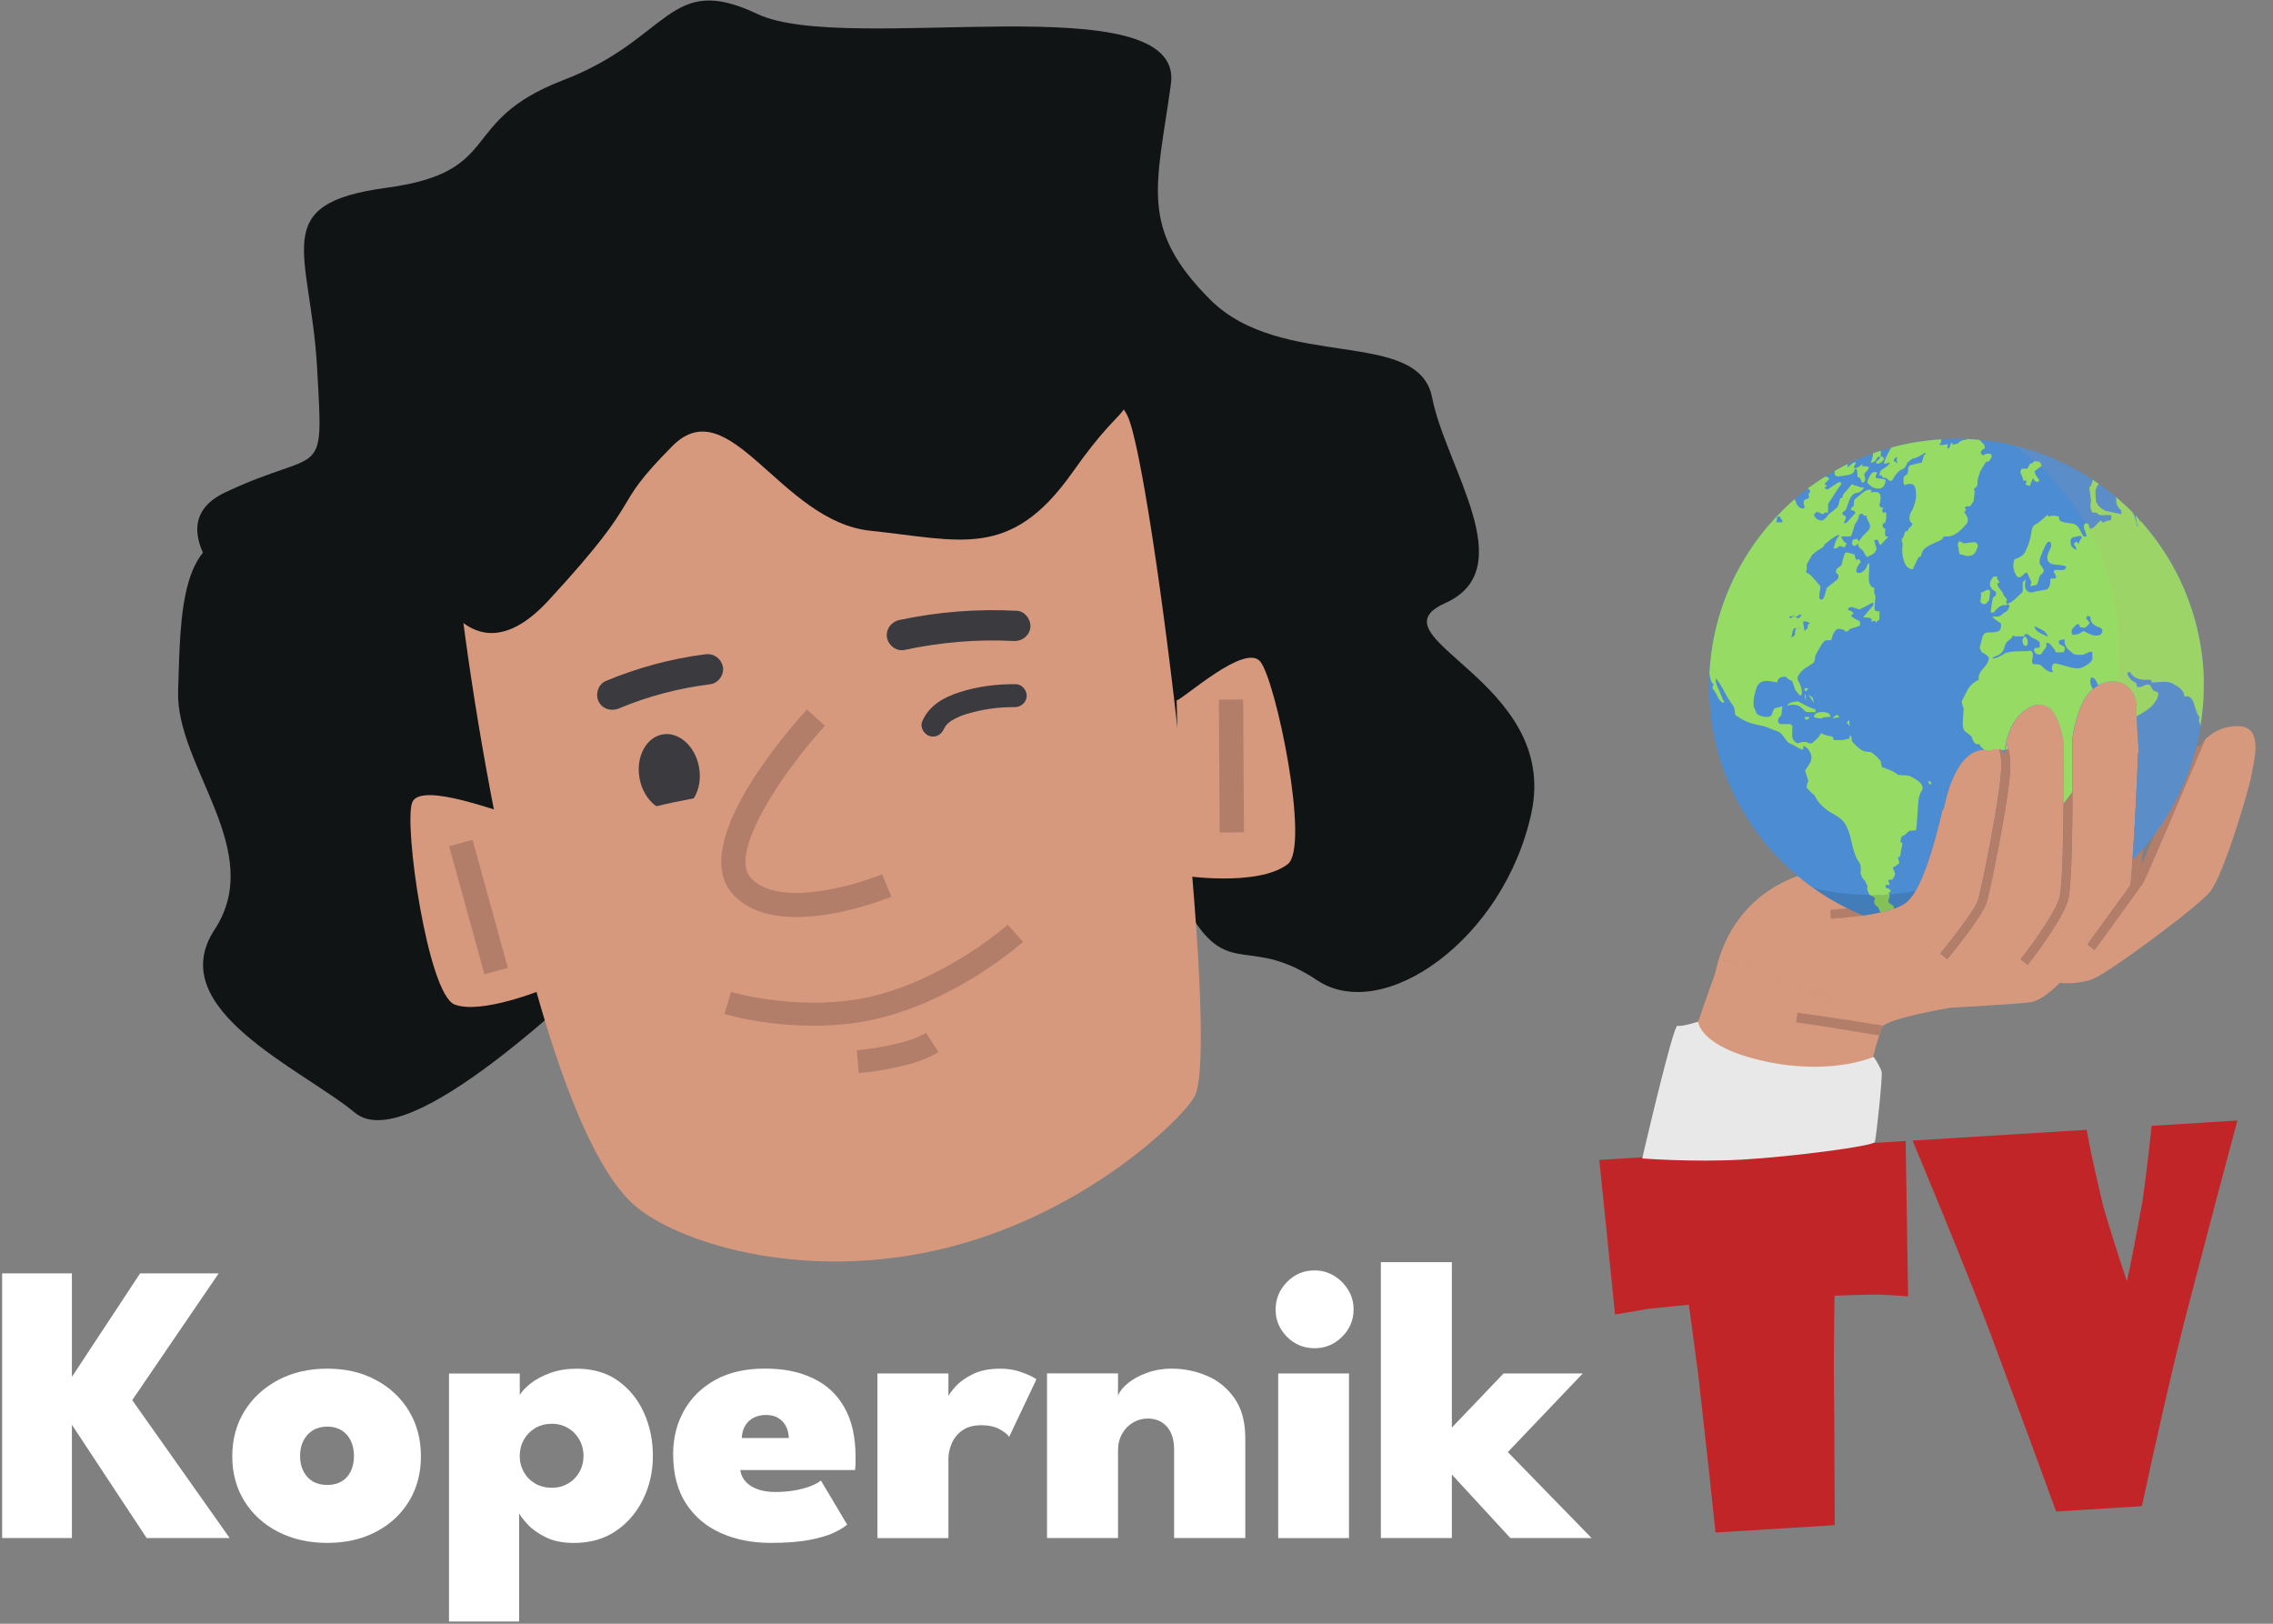
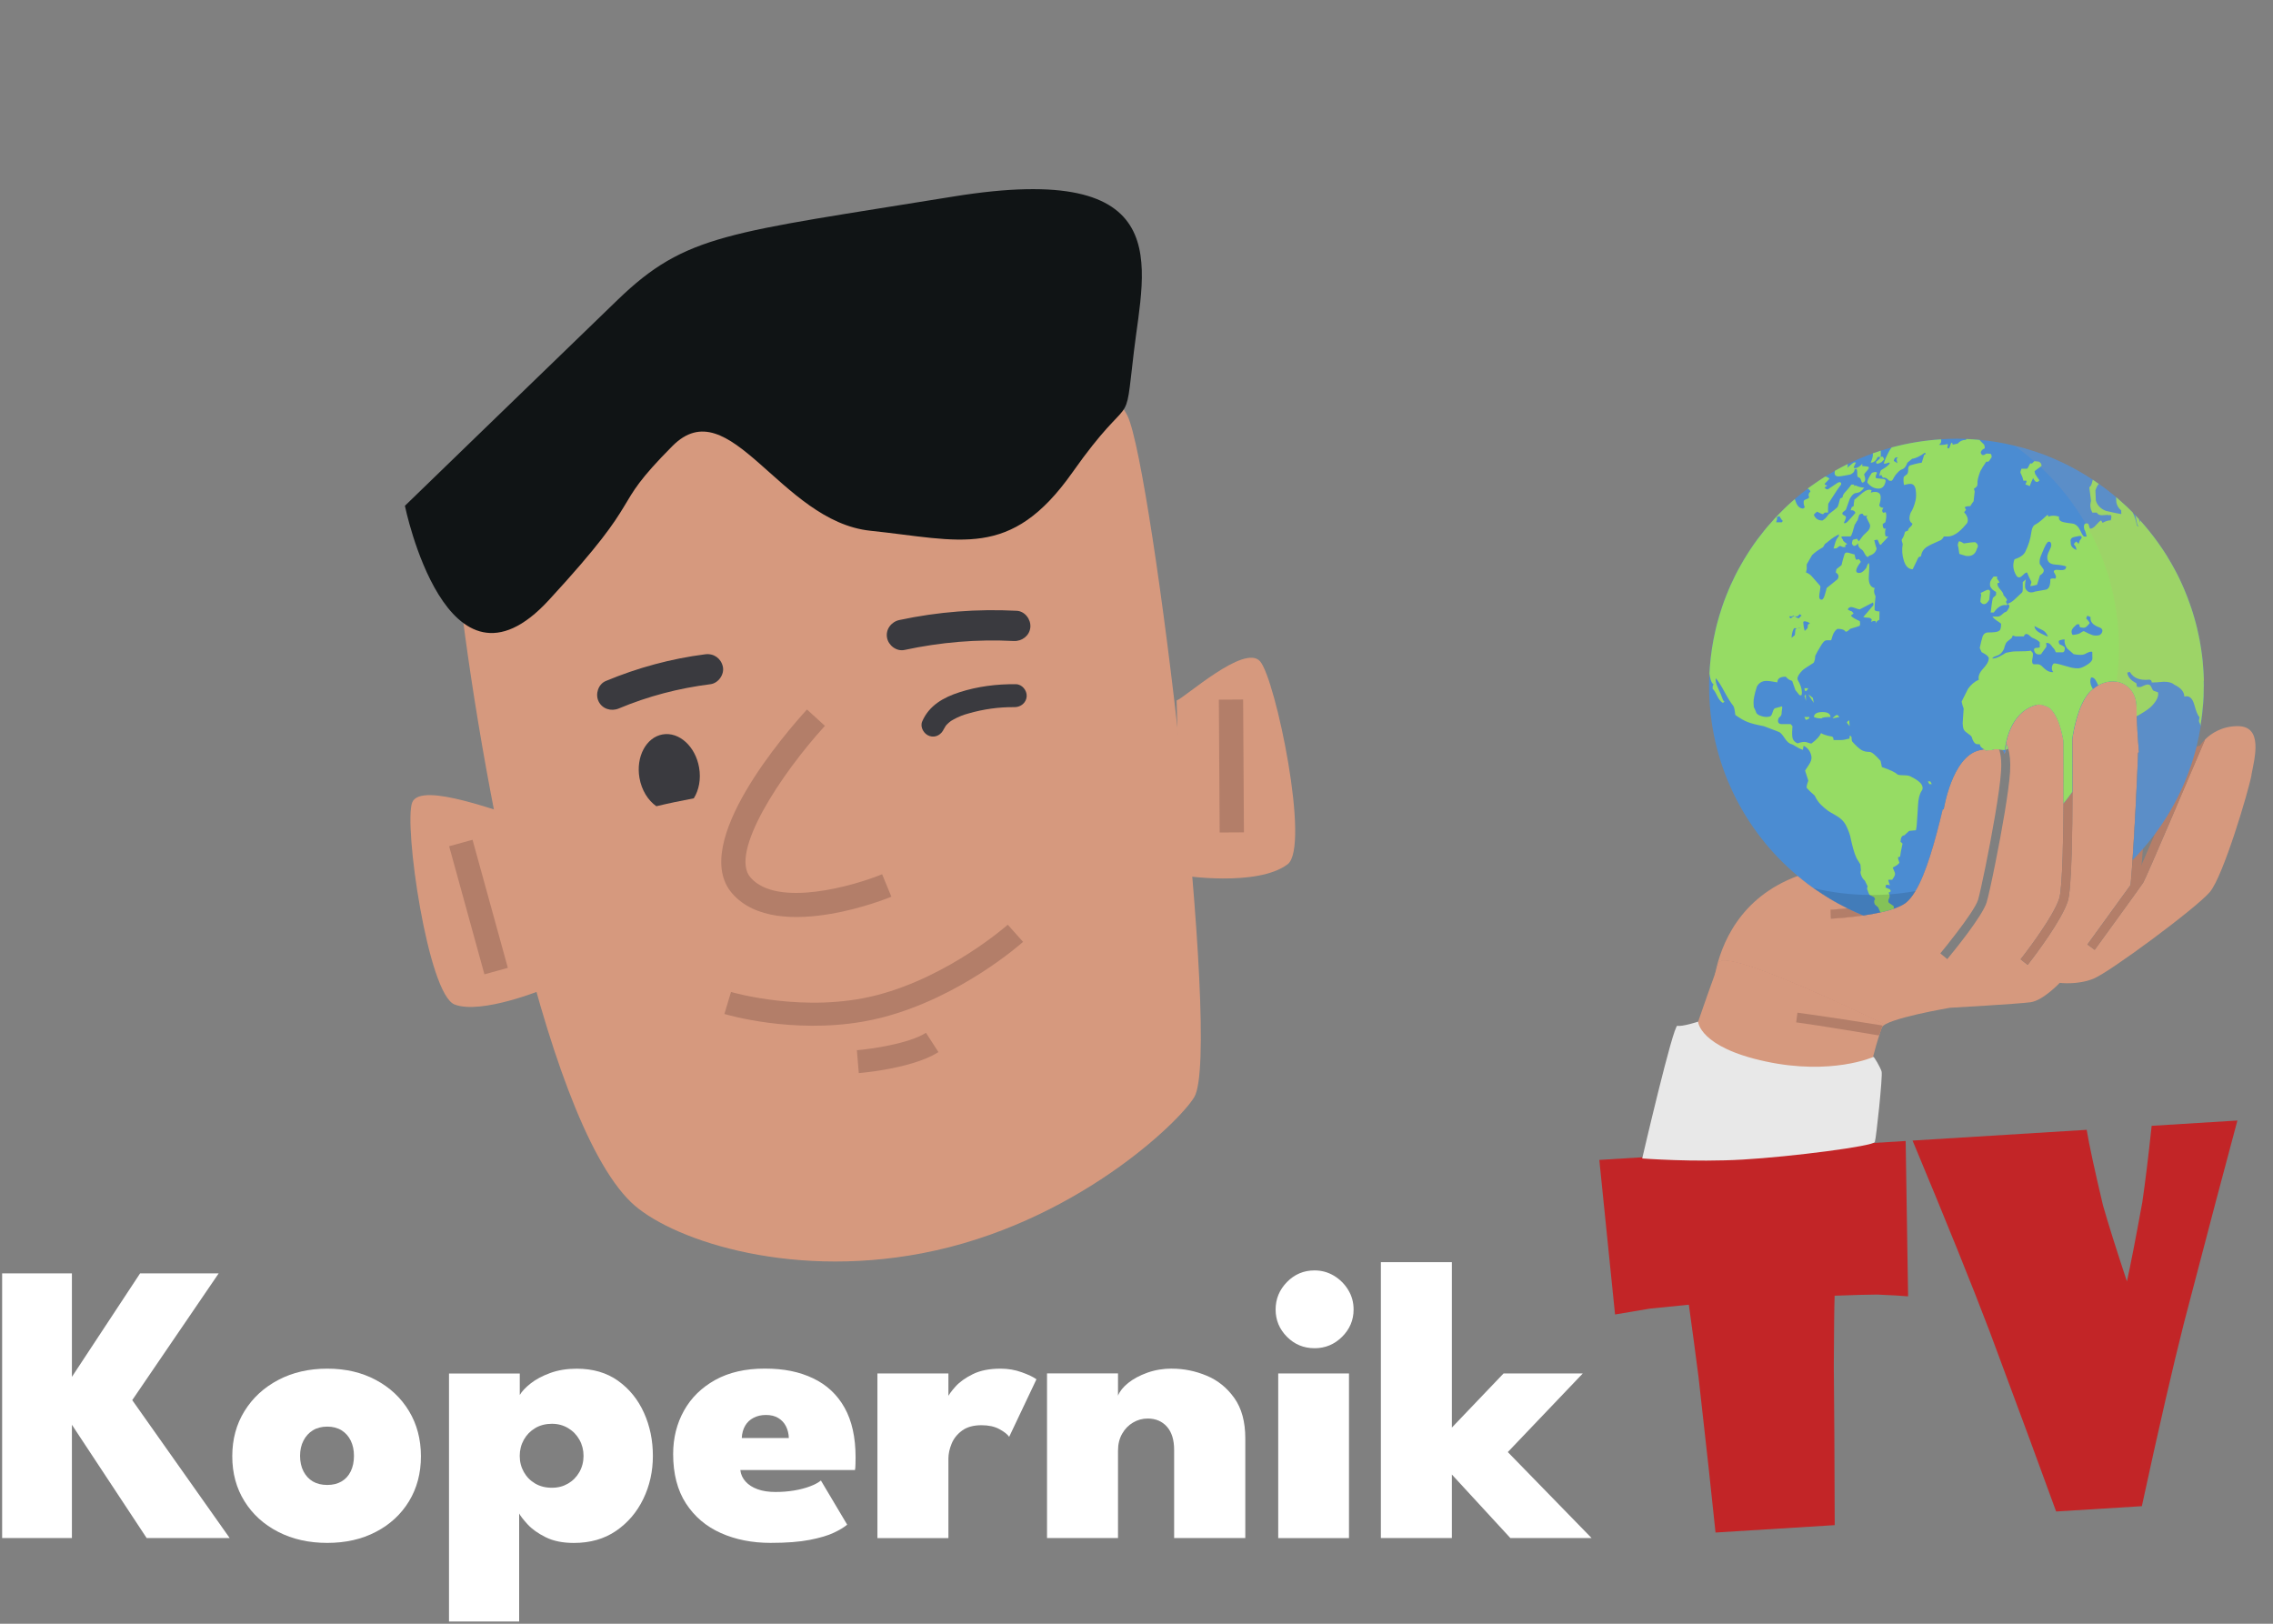
<svg xmlns="http://www.w3.org/2000/svg" width="112" height="80" viewBox="0 0 112 80" fill="none">
  <rect x="0" y="0" width="112" height="80" fill="#808080" stroke="none" />
  <path d="M6.516 68.983L11.318 75.779H7.227L3.543 70.197V75.779H0.105V62.739H3.543V67.837L6.902 62.739H10.774L6.516 68.983Z" fill="white" />
  <path d="M16.127 76.017C15.219 76.017 14.412 75.836 13.707 75.473C13.001 75.111 12.448 74.609 12.048 73.967C11.646 73.324 11.445 72.585 11.445 71.749C11.445 70.913 11.646 70.17 12.048 69.522C12.45 68.873 13.003 68.362 13.707 67.991C14.412 67.619 15.219 67.432 16.127 67.432C17.036 67.432 17.828 67.619 18.523 67.991C19.218 68.362 19.761 68.873 20.153 69.522C20.544 70.171 20.741 70.913 20.741 71.749C20.741 72.585 20.544 73.324 20.153 73.967C19.761 74.609 19.218 75.111 18.523 75.473C17.829 75.836 17.03 76.017 16.127 76.017ZM16.127 73.162C16.398 73.162 16.631 73.105 16.828 72.99C17.026 72.874 17.177 72.708 17.283 72.49C17.388 72.273 17.441 72.019 17.441 71.73C17.441 71.44 17.388 71.196 17.283 70.979C17.177 70.763 17.026 70.592 16.828 70.47C16.631 70.348 16.398 70.288 16.127 70.288C15.857 70.288 15.614 70.348 15.416 70.47C15.219 70.592 15.064 70.761 14.953 70.979C14.84 71.196 14.785 71.447 14.785 71.73C14.785 72.013 14.841 72.273 14.953 72.49C15.065 72.707 15.219 72.874 15.416 72.99C15.614 73.105 15.851 73.162 16.127 73.162Z" fill="white" />
  <path d="M25.582 79.891H22.124V67.671H25.611V68.728C25.716 68.549 25.896 68.36 26.149 68.159C26.403 67.959 26.724 67.788 27.112 67.646C27.5 67.505 27.935 67.434 28.416 67.434C29.218 67.434 29.899 67.633 30.456 68.032C31.013 68.43 31.437 68.955 31.731 69.607C32.025 70.259 32.17 70.967 32.17 71.731C32.17 72.496 32.012 73.204 31.695 73.856C31.38 74.507 30.931 75.031 30.352 75.427C29.773 75.822 29.081 76.019 28.277 76.019C27.731 76.019 27.267 75.926 26.89 75.738C26.511 75.55 26.215 75.34 26 75.106C25.787 74.872 25.646 74.693 25.581 74.568V79.892L25.582 79.891ZM28.753 71.73C28.753 71.441 28.686 71.176 28.55 70.934C28.416 70.694 28.229 70.503 27.992 70.361C27.754 70.219 27.488 70.148 27.192 70.148C26.895 70.148 26.608 70.219 26.371 70.361C26.134 70.502 25.948 70.693 25.812 70.934C25.678 71.174 25.609 71.439 25.609 71.73C25.609 72.021 25.677 72.284 25.812 72.525C25.947 72.765 26.134 72.954 26.371 73.093C26.608 73.231 26.881 73.3 27.192 73.3C27.502 73.3 27.754 73.231 27.992 73.093C28.229 72.954 28.414 72.765 28.55 72.525C28.685 72.284 28.753 72.019 28.753 71.73Z" fill="white" />
  <path d="M36.479 72.431C36.505 72.648 36.593 72.837 36.741 72.999C36.889 73.161 37.087 73.286 37.334 73.375C37.581 73.464 37.871 73.508 38.208 73.508C38.544 73.508 38.846 73.483 39.137 73.434C39.426 73.385 39.686 73.317 39.912 73.231C40.14 73.146 40.318 73.05 40.45 72.944L41.744 75.118C41.598 75.243 41.382 75.374 41.092 75.513C40.803 75.651 40.406 75.769 39.901 75.868C39.397 75.967 38.754 76.016 37.97 76.016C37.062 76.016 36.244 75.855 35.521 75.532C34.796 75.21 34.223 74.724 33.801 74.075C33.38 73.426 33.169 72.615 33.169 71.639C33.169 70.849 33.347 70.137 33.703 69.5C34.058 68.863 34.573 68.361 35.244 67.988C35.916 67.616 36.728 67.429 37.684 67.429C38.639 67.429 39.392 67.588 40.064 67.908C40.737 68.228 41.253 68.71 41.615 69.356C41.977 70.001 42.158 70.817 42.158 71.805C42.158 71.857 42.157 71.963 42.153 72.121C42.15 72.279 42.142 72.382 42.128 72.427H36.477L36.479 72.431ZM38.869 70.85C38.862 70.633 38.814 70.439 38.726 70.267C38.637 70.095 38.511 69.961 38.346 69.862C38.182 69.763 37.981 69.714 37.744 69.714C37.507 69.714 37.309 69.761 37.132 69.853C36.953 69.945 36.816 70.075 36.718 70.242C36.619 70.41 36.562 70.613 36.55 70.85H38.872H38.869Z" fill="white" />
  <path d="M46.732 75.781H43.234V67.669H46.732V68.865H46.683C46.749 68.719 46.882 68.535 47.083 68.312C47.284 68.088 47.568 67.885 47.933 67.704C48.298 67.523 48.755 67.432 49.301 67.432C49.67 67.432 50.019 67.491 50.348 67.611C50.677 67.728 50.917 67.844 51.07 67.956L49.726 70.791C49.641 70.666 49.479 70.539 49.242 70.411C49.005 70.282 48.712 70.219 48.362 70.219C47.967 70.219 47.649 70.307 47.409 70.481C47.169 70.656 46.996 70.871 46.89 71.129C46.784 71.385 46.732 71.632 46.732 71.87V75.782V75.781Z" fill="white" />
  <path d="M57.747 67.432C58.333 67.432 58.902 67.547 59.455 67.778C60.008 68.008 60.464 68.377 60.823 68.884C61.183 69.391 61.361 70.053 61.361 70.869V75.779H57.854V71.432C57.854 70.938 57.736 70.558 57.498 70.29C57.261 70.024 56.945 69.89 56.55 69.89C56.293 69.89 56.053 69.955 55.83 70.087C55.606 70.219 55.426 70.403 55.292 70.64C55.157 70.878 55.089 71.153 55.089 71.47V75.778H51.591V67.667H55.089V68.763C55.174 68.546 55.343 68.336 55.592 68.136C55.842 67.936 56.155 67.767 56.531 67.632C56.907 67.498 57.312 67.429 57.747 67.429V67.432Z" fill="white" />
  <path d="M64.772 66.425C64.238 66.425 63.785 66.237 63.413 65.862C63.041 65.486 62.855 65.039 62.855 64.519C62.855 63.999 63.041 63.547 63.413 63.166C63.785 62.784 64.238 62.592 64.772 62.592C65.12 62.592 65.44 62.68 65.729 62.854C66.019 63.029 66.254 63.261 66.43 63.551C66.609 63.841 66.697 64.163 66.697 64.52C66.697 65.04 66.507 65.488 66.129 65.864C65.75 66.24 65.297 66.426 64.77 66.426L64.772 66.425ZM62.983 75.781V67.669H66.47V75.781H62.983Z" fill="white" />
  <path d="M74.087 67.669H77.99L74.296 71.542L78.425 75.779H74.423L71.539 72.648V75.779H68.041V62.186H71.539V70.336L74.087 67.668V67.669Z" fill="white" />
  <path d="M93.9 56.215L94.02 63.87C93.701 63.841 93.192 63.81 92.491 63.782C92.06 63.785 91.363 63.802 90.4 63.838C90.381 64.318 90.367 65.476 90.359 67.312C90.379 69.089 90.394 71.699 90.404 75.142L84.531 75.506C84.365 73.876 84.085 71.315 83.691 67.823C83.535 66.614 83.377 65.435 83.216 64.283L81.303 64.473L79.58 64.763L78.805 57.148L93.9 56.215Z" fill="#C22527" />
  <path d="M110.246 55.206C109.697 57.236 108.821 60.552 107.621 65.15C107.072 67.311 106.377 70.332 105.538 74.208L101.314 74.469C100.658 72.657 99.566 69.7 98.037 65.596C97.174 63.326 95.909 60.194 94.24 56.195L102.819 55.665C102.947 56.43 103.215 57.667 103.621 59.38C103.88 60.29 104.274 61.541 104.802 63.132C104.981 62.333 105.233 61.033 105.56 59.236C105.702 58.268 105.857 57.013 106.021 55.468L110.244 55.207L110.246 55.206Z" fill="#C22527" />
-   <path d="M15.808 33.059C15.808 33.059 12.534 30.834 10.789 28.526C9.55 26.889 9.08 25.212 11.097 24.259C15.955 21.968 15.948 23.868 15.624 18.113C15.3 12.357 13.157 10.045 19.034 9.253C24.912 8.461 22.466 5.977 27.762 3.945C33.057 1.913 32.935 -1.394 37.318 0.688C41.699 2.769 58.392 -0.896 57.696 4.141C57.001 9.179 56.103 11.234 59.63 14.761C63.157 18.288 69.886 16.119 70.564 19.579C71.242 23.038 74.988 28.022 71.21 29.715C67.434 31.409 76.853 33.526 75.461 40.036C74.122 46.3 68.14 50.462 64.903 48.298C61.665 46.133 60.626 48.102 58.822 45.32C57.017 42.539 47.296 51.9 43.527 48.172C39.758 44.443 35.111 42.659 31.722 45.831C28.334 49.002 20.099 56.984 17.491 54.824C14.882 52.664 8.003 49.717 10.569 45.809C13.135 41.901 8.651 37.757 8.777 34.047C8.903 30.338 8.798 25.84 12.579 26.382" fill="#101415" />
  <path d="M22.476 27.631C23.339 36.23 26.657 54.913 31.084 59.223C32.879 60.971 38.648 63.044 45.435 61.747C52.905 60.32 58.124 55.278 58.848 54.05C60.23 51.705 56.795 23.108 55.563 20.502C54.332 17.896 43.737 11.761 36.895 13.066C30.054 14.37 22.173 24.608 22.476 27.631Z" fill="#D6997E" />
  <path d="M25.331 40.148C24.903 40.159 20.739 38.451 20.311 39.536C19.884 40.622 21.08 48.976 22.398 49.49C23.715 50.005 26.812 48.729 26.812 48.729L25.33 40.15L25.331 40.148Z" fill="#D6997E" />
  <path d="M57.979 34.511C58.386 34.377 61.324 31.703 62.09 32.583C62.856 33.463 64.575 41.732 63.446 42.582C61.939 43.717 58.171 43.134 58.2 43.119L57.977 34.511H57.979Z" fill="#D6997E" />
  <path d="M34.753 32.236C33.068 32.45 31.416 32.899 29.849 33.553C29.476 33.709 29.325 34.196 29.491 34.548C29.669 34.928 30.113 35.063 30.487 34.907C31.94 34.3 33.429 33.91 35.008 33.71C35.397 33.66 35.702 33.228 35.618 32.845C35.527 32.435 35.17 32.183 34.753 32.236Z" fill="#3A3A3F" />
  <path d="M50.097 30.093C48.16 29.992 46.212 30.141 44.316 30.548C43.92 30.633 43.635 31.003 43.706 31.413C43.773 31.8 44.174 32.108 44.571 32.022C46.341 31.641 48.143 31.488 49.951 31.582C50.355 31.602 50.728 31.325 50.769 30.911C50.807 30.522 50.503 30.113 50.098 30.093H50.097Z" fill="#3A3A3F" />
  <path d="M32.343 39.722C32.955 39.575 33.57 39.449 34.186 39.332C34.437 38.933 34.547 38.388 34.448 37.819C34.269 36.776 33.465 36.044 32.652 36.184C31.84 36.324 31.328 37.283 31.509 38.326C31.615 38.935 31.933 39.438 32.342 39.723L32.343 39.722Z" fill="#3A3A3F" />
  <path d="M40.941 45.023C39.228 45.32 37.2 45.307 36.077 44.018C33.945 41.567 38.773 36.038 39.763 34.956L40.647 35.762C38.485 38.131 35.919 42.014 36.98 43.233C38.296 44.745 42.109 43.631 43.466 43.074L43.922 44.181C43.811 44.226 42.507 44.755 40.941 45.025V45.023Z" fill="#B37E69" />
  <path d="M61.254 34.464L60.058 34.472L60.098 41.017L61.294 41.01L61.254 34.464Z" fill="#B37E69" />
  <path d="M23.284 41.375L22.131 41.693L23.87 48.004L25.024 47.685L23.284 41.375Z" fill="#B37E69" />
  <path d="M42.509 50.337C39.025 50.938 35.841 50.001 35.694 49.957L36.02 48.873C36.055 48.884 39.685 49.946 43.221 49.026C46.779 48.1 49.628 45.585 49.657 45.56L50.411 46.404C50.288 46.515 47.336 49.124 43.506 50.121C43.173 50.208 42.838 50.279 42.507 50.337H42.509Z" fill="#B37E69" />
  <path d="M43.549 52.708C42.879 52.823 42.364 52.868 42.316 52.871L42.222 51.743C42.886 51.688 44.792 51.425 45.625 50.884L46.241 51.834C45.54 52.289 44.414 52.558 43.547 52.708H43.549Z" fill="#B37E69" />
  <path d="M19.951 24.919C19.951 24.919 22.011 35.026 27.036 29.575C32.061 24.125 29.863 25.268 33.131 21.977C35.959 19.13 38.447 25.686 42.886 26.149C47.325 26.611 49.789 27.605 52.842 23.277C55.895 18.949 55.372 21.534 55.873 17.312C56.374 13.089 58.045 7.883 46.956 9.686C35.867 11.489 33.813 11.509 30.432 14.775C27.051 18.041 19.953 24.919 19.953 24.919H19.951Z" fill="#101415" />
  <path d="M50.056 33.71C49.117 33.699 48.168 33.818 47.272 34.108C46.49 34.36 45.776 34.759 45.44 35.547C45.321 35.828 45.526 36.171 45.8 36.262C46.11 36.365 46.395 36.185 46.514 35.903C46.492 35.955 46.58 35.793 46.594 35.771C46.615 35.745 46.627 35.728 46.63 35.724C46.645 35.709 46.658 35.694 46.674 35.679C46.723 35.629 46.776 35.584 46.831 35.542C46.886 35.5 46.896 35.493 46.86 35.521C46.895 35.499 46.93 35.477 46.966 35.458C47.092 35.385 47.224 35.325 47.358 35.27C47.48 35.221 47.545 35.201 47.722 35.151C48.46 34.938 49.22 34.832 49.989 34.84C50.294 34.844 50.569 34.625 50.589 34.309C50.606 34.016 50.365 33.714 50.057 33.71H50.056Z" fill="#3A3A3F" />
  <path d="M110.942 38.178C110.783 39.024 109.548 43.166 108.888 43.95C108.228 44.733 103.952 47.898 103.156 48.219C102.359 48.541 101.493 48.423 101.493 48.423C101.493 48.423 100.677 49.288 100.063 49.378C99.45 49.464 96.084 49.652 96.084 49.652C96.084 49.652 92.896 50.19 92.73 50.618C92.743 50.587 92.752 50.555 92.765 50.525C92.774 50.497 92.784 50.471 92.793 50.447C92.793 50.447 85.006 46.639 84.704 47.441C84.645 47.596 84.583 47.763 84.518 47.946V47.94C84.802 46.563 85.7 44.218 88.583 43.157C88.649 43.214 88.718 43.267 88.787 43.325C88.973 43.474 89.164 43.62 89.36 43.757C89.36 43.763 89.363 43.763 89.366 43.76C89.628 43.95 89.898 44.127 90.178 44.289C90.193 44.296 90.207 44.307 90.222 44.314C90.328 44.383 90.437 44.442 90.549 44.501C90.565 44.51 90.583 44.52 90.602 44.53C90.742 44.608 90.885 44.682 91.029 44.753C90.553 44.803 90.204 44.819 90.194 44.822L90.216 45.264C90.273 45.261 90.997 45.224 91.808 45.107C91.939 45.159 92.07 45.21 92.203 45.257C92.073 45.208 91.943 45.158 91.815 45.105C92.089 45.065 92.375 45.017 92.647 44.955C92.884 44.903 93.113 44.843 93.316 44.768C93.507 44.705 93.677 44.628 93.812 44.545C94.013 44.42 94.201 44.199 94.378 43.903C94.904 43.027 95.335 41.498 95.723 39.874H95.775C95.775 39.874 96.177 37.292 97.517 36.969C97.607 36.947 97.691 36.929 97.769 36.915C97.791 36.93 97.818 36.95 97.844 36.974C98.031 36.95 98.141 36.967 98.181 36.945C98.227 36.911 98.333 36.901 98.499 36.918C98.577 37.12 98.636 37.46 98.599 38.005C98.537 39.004 98.141 41.187 97.827 42.728C97.67 43.498 97.532 44.11 97.469 44.328C97.375 44.645 96.865 45.368 96.376 46.003C96.077 46.396 95.785 46.757 95.608 46.972L95.95 47.255C96.04 47.145 96.494 46.595 96.943 45.991C97.37 45.415 97.794 44.789 97.892 44.45C97.971 44.188 98.145 43.403 98.334 42.448C98.639 40.934 98.982 38.991 99.044 38.032C99.075 37.518 99.031 37.147 98.953 36.881C98.926 36.793 98.897 36.716 98.865 36.65C98.846 36.76 98.834 36.856 98.826 36.934C98.813 36.94 98.804 36.941 98.791 36.944C98.848 36.443 99.112 35.133 100.245 34.753C100.319 34.728 100.387 34.713 100.453 34.709C100.612 34.709 100.787 34.758 100.976 34.865C101.375 35.182 101.574 35.911 101.676 36.497V36.502C101.683 37.346 101.685 38.463 101.678 39.586C101.672 40.508 101.657 41.435 101.632 42.223C101.598 43.231 101.545 44.011 101.467 44.265C101.396 44.488 101.256 44.77 101.082 45.072C100.509 46.061 99.575 47.251 99.562 47.264L99.911 47.539C99.973 47.463 101.228 45.858 101.736 44.774C101.799 44.639 101.851 44.512 101.888 44.397C101.987 44.088 102.045 43.179 102.079 42.042C102.107 41.117 102.119 40.037 102.119 39.006C102.122 38.042 102.116 37.122 102.109 36.406V36.401C102.237 35.586 102.517 34.443 103.108 33.957C103.115 33.951 103.123 33.944 103.13 33.939C103.217 33.87 103.305 33.811 103.392 33.762C103.694 33.593 104.008 33.537 104.288 33.581C104.843 33.662 105.278 34.12 105.279 34.839C105.279 34.983 105.282 35.135 105.286 35.285C105.292 35.447 105.298 35.609 105.305 35.771V35.773C105.308 35.839 105.312 35.908 105.315 35.975C105.34 36.392 105.371 36.782 105.396 37.072L105.352 37.084C105.298 38.559 105.18 40.864 105.077 42.371C105.04 42.91 105.006 43.348 104.979 43.605C104.498 44.274 103.457 45.706 102.854 46.534L103.213 46.797C103.303 46.669 105.463 43.705 105.602 43.489C105.735 43.284 107.98 38.009 108.651 36.434C108.937 36.151 109.47 35.776 110.26 35.776C111.524 35.776 111.1 37.332 110.937 38.176L110.942 38.178Z" fill="#D6997E" />
  <path d="M92.793 50.448C92.783 50.473 92.774 50.5 92.764 50.526C92.752 50.555 92.742 50.588 92.73 50.619C92.73 50.622 92.727 50.626 92.724 50.629V50.632H92.722C92.653 50.818 90.972 50.485 89.15 49.974H89.143C86.898 49.343 84.438 48.453 84.519 47.948C84.584 47.764 84.646 47.596 84.705 47.443C85.007 46.64 92.794 50.448 92.794 50.448H92.793Z" fill="#FB9B76" />
  <path d="M95.726 39.872C95.337 41.497 94.906 43.025 94.381 43.901C94.204 44.197 94.016 44.418 93.814 44.543C93.68 44.627 93.509 44.702 93.319 44.767C93.116 44.841 92.886 44.901 92.649 44.953C92.377 45.015 92.092 45.063 91.817 45.103C91.945 45.157 92.076 45.206 92.206 45.255C92.073 45.209 91.941 45.157 91.811 45.106C90.998 45.224 90.275 45.261 90.219 45.262L90.197 44.82C90.207 44.818 90.555 44.801 91.031 44.752C90.985 44.73 90.938 44.705 90.894 44.678C90.795 44.631 90.701 44.579 90.605 44.528C90.585 44.518 90.567 44.509 90.551 44.499C90.441 44.437 90.333 44.377 90.224 44.313C90.161 44.273 90.097 44.234 90.031 44.195C89.862 44.089 89.695 43.98 89.53 43.868C89.477 43.834 89.422 43.797 89.368 43.758L89.365 43.755H89.363C89.169 43.615 88.974 43.471 88.789 43.323C88.72 43.267 88.652 43.213 88.586 43.156C88.723 43.104 88.863 43.057 89.009 43.013C89.009 43.013 89.837 42.103 91.182 41.261C92.085 40.697 93.219 40.164 94.492 39.96C94.747 39.916 95.007 39.886 95.273 39.876C95.304 39.873 95.336 39.871 95.366 39.871C95.429 39.865 95.496 39.865 95.559 39.865C95.616 39.865 95.672 39.868 95.728 39.868L95.726 39.872Z" fill="#FB9B76" />
  <path d="M98.64 36.938C98.59 36.929 98.544 36.921 98.502 36.917C98.335 36.899 98.231 36.91 98.184 36.944C98.144 36.966 98.035 36.95 97.848 36.973C97.82 36.948 97.794 36.929 97.772 36.914C98.121 36.848 98.345 36.848 98.489 36.877C98.555 36.892 98.604 36.914 98.641 36.938H98.64Z" fill="#FB9B76" />
  <path d="M98.829 36.933C98.817 37.021 98.814 37.088 98.812 37.12C98.812 37.098 98.806 37.063 98.784 37.026C98.787 37.002 98.79 36.974 98.794 36.943C98.806 36.94 98.816 36.937 98.828 36.933H98.829Z" fill="#FB9B76" />
  <path d="M98.957 36.88C98.913 36.907 98.87 36.923 98.829 36.933C98.836 36.855 98.848 36.759 98.869 36.649C98.9 36.715 98.931 36.792 98.957 36.88Z" fill="#FB9B76" />
  <path d="M100.978 34.865C100.789 34.757 100.614 34.709 100.455 34.709C100.483 34.706 100.507 34.703 100.531 34.703C100.568 34.703 100.602 34.706 100.633 34.71C100.649 34.713 100.661 34.715 100.675 34.717C100.694 34.722 100.714 34.727 100.734 34.735C100.749 34.74 100.765 34.744 100.78 34.75C100.815 34.765 100.849 34.779 100.88 34.799C100.896 34.806 100.908 34.817 100.92 34.824C100.939 34.836 100.96 34.851 100.977 34.865H100.978Z" fill="#FB9B76" />
-   <path d="M102.121 39.007C101.981 39.206 101.835 39.396 101.68 39.586C101.686 38.462 101.685 37.346 101.677 36.502C101.68 36.508 101.68 36.512 101.68 36.517C101.689 36.571 101.697 36.623 101.704 36.673C101.707 36.7 101.711 36.726 101.717 36.754C101.722 36.803 101.726 36.847 101.732 36.891C101.734 36.896 101.734 36.903 101.734 36.909C101.737 36.933 101.74 36.958 101.741 36.98C101.748 37.048 101.754 37.11 101.759 37.161C101.759 37.18 101.762 37.195 101.762 37.213C101.769 37.304 101.771 37.357 101.771 37.357L102.012 37.301C102.012 37.301 102.017 37.213 102.031 37.061C102.036 36.998 102.043 36.924 102.053 36.84C102.053 36.825 102.055 36.811 102.058 36.793C102.064 36.756 102.068 36.718 102.073 36.678C102.083 36.592 102.098 36.504 102.113 36.408C102.12 37.124 102.125 38.045 102.123 39.008L102.121 39.007Z" fill="#FB9B76" />
  <path d="M100.978 34.865C100.789 34.757 100.614 34.709 100.455 34.709C100.483 34.706 100.507 34.703 100.531 34.703C100.568 34.703 100.602 34.706 100.633 34.71C100.649 34.713 100.661 34.715 100.675 34.717C100.694 34.722 100.714 34.727 100.734 34.735C100.749 34.74 100.765 34.744 100.78 34.75C100.815 34.765 100.849 34.779 100.88 34.799C100.896 34.806 100.908 34.817 100.92 34.824C100.939 34.836 100.96 34.851 100.977 34.865H100.978Z" fill="url(#paint0_linear_224_157)" />
  <path d="M95.726 39.872C95.338 41.497 94.907 43.026 94.381 43.901C94.204 44.198 94.016 44.419 93.814 44.543C93.68 44.627 93.51 44.703 93.319 44.767C93.116 44.841 92.887 44.901 92.649 44.954C92.378 45.015 92.092 45.063 91.818 45.103C91.815 45.106 91.812 45.106 91.811 45.106C90.999 45.224 90.275 45.261 90.219 45.262L90.197 44.821C90.207 44.818 90.555 44.801 91.032 44.752H91.038C91.436 44.712 91.922 44.652 92.378 44.561V44.559C92.614 44.515 92.841 44.46 93.043 44.397C93.257 44.331 93.442 44.254 93.582 44.169C93.648 44.128 93.713 44.069 93.779 43.997V43.995C94.407 43.282 94.956 41.19 95.27 39.881V39.878C95.302 39.875 95.332 39.875 95.364 39.875C95.427 39.87 95.494 39.87 95.557 39.87C95.613 39.87 95.67 39.872 95.726 39.872Z" fill="#B37E69" />
-   <path d="M99.047 38.031C98.986 38.99 98.642 40.933 98.338 42.447C98.148 43.402 97.974 44.187 97.896 44.449C97.797 44.788 97.373 45.413 96.947 45.99C96.498 46.593 96.044 47.142 95.953 47.253L95.611 46.971C95.788 46.755 96.081 46.394 96.38 46.002C96.868 45.367 97.379 44.642 97.472 44.327C97.535 44.108 97.674 43.498 97.83 42.727C98.144 41.185 98.541 39.002 98.603 38.003C98.64 37.459 98.581 37.118 98.503 36.916C98.544 36.922 98.59 36.929 98.64 36.938H98.642C98.736 37 98.746 37.078 98.746 37.118C98.743 37.133 98.743 37.143 98.743 37.143C98.743 37.143 98.78 37.133 98.78 37.118C98.78 37.099 98.782 37.069 98.785 37.028C98.807 37.065 98.813 37.099 98.813 37.121C98.815 37.089 98.818 37.022 98.831 36.934C98.872 36.925 98.914 36.907 98.958 36.881C99.036 37.146 99.08 37.516 99.049 38.032L99.047 38.031Z" fill="#B37E69" />
  <path d="M98.784 37.027C98.781 37.068 98.778 37.098 98.778 37.117C98.778 37.132 98.741 37.142 98.741 37.142C98.741 37.142 98.741 37.132 98.744 37.117C98.744 37.077 98.734 36.999 98.641 36.937H98.638C98.589 36.928 98.542 36.919 98.501 36.915C98.496 36.9 98.492 36.888 98.486 36.876C98.486 36.873 98.483 36.873 98.483 36.87C98.584 36.885 98.652 36.911 98.699 36.944C98.739 36.969 98.765 36.998 98.782 37.025L98.784 37.027Z" fill="#EB685D" />
  <path d="M98.957 36.88C98.913 36.907 98.87 36.923 98.829 36.933C98.836 36.855 98.848 36.759 98.869 36.649C98.9 36.715 98.931 36.792 98.957 36.88Z" fill="#EB685D" />
  <path d="M102.122 39.006C102.122 40.037 102.11 41.117 102.082 42.042C102.048 43.181 101.989 44.088 101.891 44.396C101.854 44.512 101.804 44.639 101.739 44.774C101.231 45.858 99.974 47.463 99.914 47.539L99.565 47.264C99.578 47.249 100.512 46.059 101.084 45.072C101.259 44.77 101.399 44.487 101.47 44.265C101.548 44.012 101.6 43.231 101.635 42.223C101.659 41.435 101.675 40.508 101.681 39.585C101.836 39.396 101.983 39.205 102.123 39.006H102.122Z" fill="#B37E69" />
  <path d="M102.121 39.007C101.981 39.206 101.835 39.396 101.68 39.586C101.686 38.462 101.685 37.346 101.677 36.502C101.68 36.508 101.68 36.512 101.68 36.517C101.689 36.571 101.697 36.623 101.704 36.673C101.707 36.7 101.711 36.726 101.717 36.754C101.722 36.803 101.726 36.847 101.732 36.891C101.734 36.896 101.734 36.903 101.734 36.909C101.737 36.933 101.74 36.958 101.741 36.98C101.748 37.048 101.754 37.11 101.759 37.161C101.759 37.18 101.762 37.195 101.762 37.213C101.769 37.304 101.771 37.357 101.771 37.357L102.012 37.301C102.012 37.301 102.017 37.213 102.031 37.061C102.036 36.998 102.043 36.924 102.053 36.84C102.053 36.825 102.055 36.811 102.058 36.793C102.064 36.756 102.068 36.718 102.073 36.678C102.083 36.592 102.098 36.504 102.113 36.408C102.12 37.124 102.125 38.045 102.123 39.008L102.121 39.007Z" fill="#EB685D" />
  <path d="M108.656 36.435C107.983 38.01 105.738 43.285 105.607 43.491C105.467 43.706 103.308 46.67 103.218 46.798L102.859 46.536C103.463 45.707 104.503 44.276 104.984 43.606C105.118 43.415 105.211 43.288 105.233 43.251C105.261 43.204 105.364 42.971 105.523 42.61C105.69 42.23 105.918 41.707 106.176 41.1C106.176 41.1 106.179 41.098 106.179 41.095C106.718 39.846 107.4 38.249 107.997 36.851L108.233 36.785V36.782L108.4 36.736C108.4 36.736 108.403 36.733 108.407 36.726C108.413 36.719 108.422 36.704 108.436 36.685C108.443 36.675 108.454 36.663 108.463 36.648C108.476 36.633 108.488 36.619 108.501 36.604C108.513 36.586 108.529 36.569 108.544 36.552V36.549C108.562 36.531 108.579 36.512 108.597 36.495C108.616 36.476 108.636 36.456 108.658 36.434L108.656 36.435Z" fill="#B37E69" />
  <path d="M105.785 37.475C105.733 38.854 105.66 40.663 105.586 41.828C105.564 42.142 105.545 42.412 105.523 42.61C105.508 42.769 105.494 42.884 105.479 42.951L104.949 43.835C104.959 43.794 104.968 43.717 104.984 43.607C105.011 43.349 105.045 42.913 105.082 42.374C105.185 40.867 105.303 38.56 105.357 37.087L105.401 37.074C105.408 37.17 105.417 37.254 105.425 37.324C105.431 37.38 105.435 37.427 105.44 37.467C105.446 37.535 105.45 37.572 105.45 37.572L105.786 37.476L105.785 37.475Z" fill="#B37E69" />
  <path d="M92.793 50.448C92.783 50.473 92.774 50.5 92.764 50.526C92.752 50.555 92.742 50.588 92.73 50.619C92.73 50.622 92.727 50.626 92.724 50.629V50.632H92.722C92.709 50.669 92.697 50.703 92.684 50.742C92.66 50.817 92.632 50.897 92.606 50.977C92.501 51.301 92.395 51.669 92.289 52.084V52.086C91.972 53.316 90.954 54.301 90.633 56.17C90.397 57.552 92.184 54.264 91.956 55.871L81.681 54.865C82.223 53.206 82.927 55.581 82.284 55.192C80.605 54.172 83.175 51.784 83.673 50.342V50.34C83.997 49.4 84.284 48.587 84.517 47.948C84.583 47.764 84.645 47.596 84.704 47.443C85.005 46.64 92.793 50.448 92.793 50.448Z" fill="#D6997E" />
  <path d="M92.31 52.077C92.321 52.017 92.654 52.587 92.715 52.793C92.775 53 92.451 56.058 92.381 56.264C92.31 56.471 88.278 56.991 85.876 57.131C83.461 57.272 80.918 57.076 80.918 57.076C80.918 57.076 82.448 50.477 82.654 50.537C82.861 50.598 83.673 50.337 83.673 50.337C83.673 50.337 83.727 51.593 86.991 52.295C90.256 52.998 92.31 52.074 92.31 52.074V52.077Z" fill="#E8E8E8" />
  <path d="M92.764 50.526C92.752 50.555 92.742 50.588 92.73 50.62C92.73 50.622 92.727 50.626 92.724 50.629V50.632C92.712 50.669 92.7 50.706 92.685 50.742C92.66 50.817 92.632 50.897 92.606 50.978C92.589 50.993 92.575 51.002 92.565 51.012C91.579 50.855 89.918 50.563 88.505 50.37L88.568 49.894C88.757 49.918 88.948 49.946 89.142 49.974H89.148C90.503 50.165 91.92 50.392 92.763 50.526H92.764Z" fill="#B37E69" />
  <path d="M98.957 36.88C98.913 36.907 98.87 36.924 98.829 36.934C98.836 36.855 98.848 36.759 98.869 36.649C98.9 36.715 98.931 36.792 98.957 36.88Z" fill="#4B8CD2" />
-   <path d="M108.597 33.788V33.807C108.597 33.969 108.594 34.131 108.587 34.293C108.582 34.415 108.575 34.539 108.565 34.661C108.516 35.389 108.403 36.096 108.232 36.784V36.786C107.834 38.369 107.127 39.829 106.178 41.096C106.178 41.099 106.175 41.102 106.175 41.102C105.985 41.352 105.789 41.595 105.586 41.828C105.421 42.014 105.255 42.196 105.081 42.373C105.184 40.866 105.302 38.559 105.356 37.086L105.399 37.073C105.375 36.784 105.343 36.394 105.318 35.977C105.316 35.911 105.312 35.842 105.309 35.775V35.772C105.302 35.61 105.294 35.449 105.29 35.287C105.284 35.137 105.283 34.985 105.283 34.841C105.28 34.122 104.846 33.663 104.292 33.582C104.012 33.538 103.698 33.595 103.396 33.763C103.308 33.813 103.219 33.872 103.134 33.94C103.127 33.946 103.119 33.953 103.112 33.958C102.521 34.444 102.241 35.587 102.113 36.402V36.408C102.12 37.124 102.125 38.045 102.123 39.008C101.983 39.207 101.836 39.398 101.681 39.587C101.688 38.463 101.686 37.348 101.678 36.504V36.498C101.578 35.912 101.379 35.184 100.978 34.867C100.789 34.758 100.615 34.71 100.455 34.71C100.39 34.716 100.321 34.73 100.247 34.754C99.116 35.134 98.851 36.445 98.794 36.946C98.806 36.943 98.816 36.94 98.828 36.936C98.816 37.024 98.813 37.091 98.81 37.123C98.81 37.101 98.805 37.066 98.783 37.029C98.78 37.071 98.777 37.101 98.777 37.12C98.777 37.135 98.74 37.145 98.74 37.145C98.74 37.145 98.74 37.135 98.743 37.12C98.743 37.08 98.733 37.002 98.64 36.94H98.637C98.588 36.931 98.541 36.922 98.5 36.918C98.333 36.9 98.228 36.911 98.182 36.946C98.142 36.968 98.032 36.951 97.845 36.974C97.818 36.95 97.792 36.931 97.77 36.915C97.692 36.931 97.608 36.947 97.517 36.969C96.178 37.293 95.776 39.874 95.776 39.874H95.724C95.336 41.499 94.905 43.027 94.379 43.903C94.202 44.199 94.014 44.42 93.812 44.545C93.678 44.629 93.508 44.704 93.317 44.769C93.114 44.843 92.885 44.903 92.647 44.955C92.376 45.017 92.09 45.065 91.816 45.105C91.944 45.158 92.074 45.208 92.204 45.257C92.071 45.21 91.939 45.158 91.809 45.108C91.544 44.999 91.284 44.883 91.028 44.755C90.982 44.733 90.935 44.708 90.891 44.681C90.792 44.634 90.698 44.582 90.602 44.531C90.582 44.522 90.564 44.512 90.548 44.502C90.438 44.441 90.33 44.38 90.221 44.316C90.158 44.276 90.094 44.237 90.028 44.198C89.859 44.092 89.692 43.984 89.527 43.871C89.474 43.837 89.419 43.8 89.365 43.761L89.362 43.759H89.36C89.166 43.619 88.971 43.475 88.786 43.326C88.718 43.27 88.649 43.217 88.583 43.159C85.911 40.924 84.214 37.565 84.214 33.809C84.214 33.6 84.219 33.392 84.229 33.186C84.234 33.077 84.241 32.972 84.248 32.867C84.273 32.559 84.307 32.254 84.354 31.949C84.4 31.65 84.457 31.351 84.525 31.056C84.547 30.957 84.572 30.86 84.597 30.761C84.672 30.469 84.759 30.179 84.855 29.898C84.919 29.709 84.988 29.522 85.061 29.338C85.1 29.232 85.144 29.127 85.188 29.024C85.217 28.958 85.247 28.889 85.276 28.822C85.425 28.491 85.588 28.168 85.767 27.853C85.817 27.765 85.866 27.679 85.917 27.593C85.969 27.505 86.022 27.418 86.076 27.332C86.128 27.245 86.184 27.163 86.241 27.077C86.35 26.909 86.468 26.743 86.586 26.581C86.699 26.429 86.817 26.277 86.938 26.13C86.99 26.067 87.043 26.002 87.097 25.939C87.212 25.802 87.333 25.667 87.455 25.534C87.531 25.451 87.61 25.37 87.691 25.289C87.769 25.208 87.85 25.127 87.931 25.049C88.012 24.97 88.096 24.892 88.18 24.815C88.263 24.74 88.348 24.663 88.435 24.59C88.641 24.41 88.855 24.239 89.073 24.077C89.132 24.03 89.194 23.986 89.253 23.94C89.314 23.896 89.377 23.852 89.439 23.809C89.508 23.76 89.576 23.713 89.648 23.667C89.741 23.604 89.834 23.542 89.93 23.483C90.087 23.384 90.248 23.289 90.411 23.199C90.504 23.145 90.595 23.093 90.688 23.044C90.8 22.982 90.916 22.923 91.031 22.867C91.439 22.668 91.856 22.489 92.285 22.337C92.337 22.318 92.391 22.297 92.444 22.278C92.52 22.251 92.6 22.226 92.675 22.203C92.855 22.146 93.033 22.093 93.214 22.043C93.22 22.041 93.224 22.041 93.229 22.041C93.398 21.994 93.572 21.953 93.744 21.913C93.812 21.895 93.881 21.881 93.95 21.869C94.09 21.842 94.23 21.816 94.372 21.791C94.419 21.781 94.466 21.773 94.512 21.769C94.746 21.732 94.979 21.703 95.213 21.678C95.275 21.672 95.336 21.666 95.397 21.66C95.478 21.654 95.559 21.648 95.643 21.643C95.895 21.628 96.151 21.615 96.406 21.615C96.789 21.615 97.165 21.633 97.537 21.669C98.125 21.722 98.702 21.824 99.261 21.958C99.261 21.956 99.259 21.956 99.259 21.956C99.607 22.039 99.95 22.137 100.289 22.251C100.628 22.36 100.959 22.491 101.28 22.633C101.439 22.705 101.598 22.777 101.759 22.854C101.837 22.894 101.915 22.933 101.995 22.975C102.07 23.015 102.15 23.056 102.226 23.097C102.532 23.265 102.832 23.443 103.123 23.637V23.634C103.135 23.641 103.148 23.652 103.16 23.659C103.167 23.665 103.175 23.668 103.179 23.674C103.182 23.676 103.185 23.676 103.186 23.679C103.226 23.706 103.264 23.733 103.304 23.76C103.344 23.785 103.382 23.812 103.422 23.844C103.481 23.884 103.54 23.925 103.599 23.966C103.732 24.065 103.867 24.165 103.997 24.27C104.088 24.345 104.178 24.417 104.269 24.494C104.34 24.556 104.411 24.615 104.48 24.675C104.593 24.778 104.705 24.878 104.816 24.981C104.841 25.006 104.866 25.031 104.89 25.053C104.905 25.07 104.918 25.081 104.932 25.094C104.985 25.146 105.037 25.197 105.087 25.249C105.093 25.256 105.102 25.264 105.109 25.271C105.17 25.33 105.227 25.392 105.283 25.452C105.308 25.477 105.332 25.504 105.357 25.53C105.372 25.545 105.386 25.562 105.401 25.577V25.58C105.417 25.597 105.432 25.617 105.45 25.632C105.769 25.987 106.07 26.36 106.348 26.75C106.36 26.769 106.375 26.79 106.387 26.806C106.394 26.816 106.403 26.826 106.407 26.835C106.444 26.887 106.481 26.938 106.515 26.99C106.521 26.997 106.525 27.005 106.53 27.012C106.577 27.084 106.623 27.152 106.667 27.221C106.673 27.226 106.674 27.23 106.677 27.236C106.718 27.302 106.761 27.369 106.802 27.435C106.811 27.453 106.821 27.469 106.831 27.484C106.865 27.538 106.897 27.594 106.929 27.652C106.949 27.68 106.967 27.711 106.983 27.739C107.008 27.781 107.032 27.826 107.054 27.87C107.079 27.911 107.104 27.953 107.126 27.997C107.128 28 107.128 28.003 107.131 28.007C107.178 28.088 107.222 28.174 107.264 28.257C107.274 28.276 107.284 28.294 107.293 28.313C107.312 28.353 107.33 28.389 107.349 28.425C107.364 28.457 107.381 28.489 107.396 28.522C107.437 28.609 107.48 28.701 107.521 28.789C107.543 28.839 107.565 28.889 107.587 28.942C107.596 28.961 107.605 28.983 107.614 29.003C107.624 29.022 107.631 29.043 107.642 29.062C107.644 29.072 107.649 29.081 107.651 29.09C107.67 29.139 107.691 29.189 107.71 29.236C107.739 29.302 107.764 29.37 107.791 29.438C107.832 29.547 107.872 29.654 107.909 29.762C107.934 29.825 107.956 29.89 107.975 29.953C108.003 30.028 108.027 30.105 108.051 30.183C108.051 30.186 108.053 30.19 108.053 30.196C108.078 30.274 108.103 30.355 108.127 30.436V30.441C108.14 30.478 108.149 30.517 108.159 30.554C108.166 30.583 108.174 30.61 108.181 30.64C108.186 30.65 108.188 30.66 108.191 30.672C108.215 30.76 108.237 30.849 108.259 30.939C108.262 30.957 108.266 30.977 108.272 30.993C108.3 31.115 108.328 31.239 108.352 31.361C108.359 31.401 108.368 31.436 108.374 31.476C108.377 31.481 108.377 31.488 108.38 31.495C108.39 31.547 108.399 31.598 108.407 31.65C108.413 31.668 108.414 31.682 108.417 31.7C108.432 31.783 108.444 31.867 108.458 31.949C108.47 32.037 108.483 32.129 108.495 32.217C108.498 32.229 108.498 32.242 108.501 32.254C108.503 32.266 108.503 32.279 108.506 32.291C108.513 32.343 108.518 32.394 108.524 32.446C108.529 32.486 108.534 32.524 108.536 32.561C108.543 32.627 108.549 32.692 108.553 32.755C108.562 32.839 108.568 32.922 108.572 33.005C108.577 33.071 108.582 33.138 108.584 33.204C108.587 33.25 108.59 33.297 108.59 33.341C108.593 33.393 108.595 33.444 108.595 33.493C108.598 33.592 108.601 33.689 108.601 33.788H108.597Z" fill="#4B8CD2" />
+   <path d="M108.597 33.788V33.807C108.597 33.969 108.594 34.131 108.587 34.293C108.582 34.415 108.575 34.539 108.565 34.661C108.516 35.389 108.403 36.096 108.232 36.784V36.786C107.834 38.369 107.127 39.829 106.178 41.096C106.178 41.099 106.175 41.102 106.175 41.102C105.985 41.352 105.789 41.595 105.586 41.828C105.421 42.014 105.255 42.196 105.081 42.373C105.184 40.866 105.302 38.559 105.356 37.086L105.399 37.073C105.375 36.784 105.343 36.394 105.318 35.977C105.316 35.911 105.312 35.842 105.309 35.775V35.772C105.302 35.61 105.294 35.449 105.29 35.287C105.284 35.137 105.283 34.985 105.283 34.841C105.28 34.122 104.846 33.663 104.292 33.582C104.012 33.538 103.698 33.595 103.396 33.763C103.308 33.813 103.219 33.872 103.134 33.94C103.127 33.946 103.119 33.953 103.112 33.958C102.521 34.444 102.241 35.587 102.113 36.402V36.408C102.12 37.124 102.125 38.045 102.123 39.008C101.983 39.207 101.836 39.398 101.681 39.587C101.688 38.463 101.686 37.348 101.678 36.504V36.498C101.578 35.912 101.379 35.184 100.978 34.867C100.789 34.758 100.615 34.71 100.455 34.71C100.39 34.716 100.321 34.73 100.247 34.754C99.116 35.134 98.851 36.445 98.794 36.946C98.806 36.943 98.816 36.94 98.828 36.936C98.816 37.024 98.813 37.091 98.81 37.123C98.81 37.101 98.805 37.066 98.783 37.029C98.78 37.071 98.777 37.101 98.777 37.12C98.777 37.135 98.74 37.145 98.74 37.145C98.74 37.145 98.74 37.135 98.743 37.12C98.743 37.08 98.733 37.002 98.64 36.94H98.637C98.588 36.931 98.541 36.922 98.5 36.918C98.333 36.9 98.228 36.911 98.182 36.946C98.142 36.968 98.032 36.951 97.845 36.974C97.818 36.95 97.792 36.931 97.77 36.915C97.692 36.931 97.608 36.947 97.517 36.969C96.178 37.293 95.776 39.874 95.776 39.874H95.724C95.336 41.499 94.905 43.027 94.379 43.903C94.202 44.199 94.014 44.42 93.812 44.545C93.678 44.629 93.508 44.704 93.317 44.769C93.114 44.843 92.885 44.903 92.647 44.955C92.376 45.017 92.09 45.065 91.816 45.105C91.944 45.158 92.074 45.208 92.204 45.257C92.071 45.21 91.939 45.158 91.809 45.108C91.544 44.999 91.284 44.883 91.028 44.755C90.982 44.733 90.935 44.708 90.891 44.681C90.792 44.634 90.698 44.582 90.602 44.531C90.582 44.522 90.564 44.512 90.548 44.502C90.438 44.441 90.33 44.38 90.221 44.316C90.158 44.276 90.094 44.237 90.028 44.198C89.859 44.092 89.692 43.984 89.527 43.871C89.474 43.837 89.419 43.8 89.365 43.761L89.362 43.759H89.36C89.166 43.619 88.971 43.475 88.786 43.326C88.718 43.27 88.649 43.217 88.583 43.159C85.911 40.924 84.214 37.565 84.214 33.809C84.214 33.6 84.219 33.392 84.229 33.186C84.234 33.077 84.241 32.972 84.248 32.867C84.273 32.559 84.307 32.254 84.354 31.949C84.4 31.65 84.457 31.351 84.525 31.056C84.547 30.957 84.572 30.86 84.597 30.761C84.672 30.469 84.759 30.179 84.855 29.898C84.919 29.709 84.988 29.522 85.061 29.338C85.1 29.232 85.144 29.127 85.188 29.024C85.217 28.958 85.247 28.889 85.276 28.822C85.425 28.491 85.588 28.168 85.767 27.853C85.817 27.765 85.866 27.679 85.917 27.593C85.969 27.505 86.022 27.418 86.076 27.332C86.128 27.245 86.184 27.163 86.241 27.077C86.35 26.909 86.468 26.743 86.586 26.581C86.699 26.429 86.817 26.277 86.938 26.13C86.99 26.067 87.043 26.002 87.097 25.939C87.212 25.802 87.333 25.667 87.455 25.534C87.531 25.451 87.61 25.37 87.691 25.289C87.769 25.208 87.85 25.127 87.931 25.049C88.012 24.97 88.096 24.892 88.18 24.815C88.263 24.74 88.348 24.663 88.435 24.59C88.641 24.41 88.855 24.239 89.073 24.077C89.132 24.03 89.194 23.986 89.253 23.94C89.314 23.896 89.377 23.852 89.439 23.809C89.508 23.76 89.576 23.713 89.648 23.667C89.741 23.604 89.834 23.542 89.93 23.483C90.087 23.384 90.248 23.289 90.411 23.199C90.504 23.145 90.595 23.093 90.688 23.044C90.8 22.982 90.916 22.923 91.031 22.867C91.439 22.668 91.856 22.489 92.285 22.337C92.337 22.318 92.391 22.297 92.444 22.278C92.52 22.251 92.6 22.226 92.675 22.203C92.855 22.146 93.033 22.093 93.214 22.043C93.22 22.041 93.224 22.041 93.229 22.041C93.398 21.994 93.572 21.953 93.744 21.913C93.812 21.895 93.881 21.881 93.95 21.869C94.09 21.842 94.23 21.816 94.372 21.791C94.419 21.781 94.466 21.773 94.512 21.769C94.746 21.732 94.979 21.703 95.213 21.678C95.275 21.672 95.336 21.666 95.397 21.66C95.478 21.654 95.559 21.648 95.643 21.643C95.895 21.628 96.151 21.615 96.406 21.615C96.789 21.615 97.165 21.633 97.537 21.669C98.125 21.722 98.702 21.824 99.261 21.958C99.261 21.956 99.259 21.956 99.259 21.956C99.607 22.039 99.95 22.137 100.289 22.251C100.628 22.36 100.959 22.491 101.28 22.633C101.439 22.705 101.598 22.777 101.759 22.854C101.837 22.894 101.915 22.933 101.995 22.975C102.07 23.015 102.15 23.056 102.226 23.097C102.532 23.265 102.832 23.443 103.123 23.637V23.634C103.135 23.641 103.148 23.652 103.16 23.659C103.167 23.665 103.175 23.668 103.179 23.674C103.182 23.676 103.185 23.676 103.186 23.679C103.226 23.706 103.264 23.733 103.304 23.76C103.344 23.785 103.382 23.812 103.422 23.844C103.481 23.884 103.54 23.925 103.599 23.966C103.732 24.065 103.867 24.165 103.997 24.27C104.088 24.345 104.178 24.417 104.269 24.494C104.34 24.556 104.411 24.615 104.48 24.675C104.593 24.778 104.705 24.878 104.816 24.981C104.841 25.006 104.866 25.031 104.89 25.053C104.905 25.07 104.918 25.081 104.932 25.094C104.985 25.146 105.037 25.197 105.087 25.249C105.093 25.256 105.102 25.264 105.109 25.271C105.17 25.33 105.227 25.392 105.283 25.452C105.308 25.477 105.332 25.504 105.357 25.53C105.372 25.545 105.386 25.562 105.401 25.577V25.58C105.417 25.597 105.432 25.617 105.45 25.632C105.769 25.987 106.07 26.36 106.348 26.75C106.36 26.769 106.375 26.79 106.387 26.806C106.394 26.816 106.403 26.826 106.407 26.835C106.444 26.887 106.481 26.938 106.515 26.99C106.521 26.997 106.525 27.005 106.53 27.012C106.577 27.084 106.623 27.152 106.667 27.221C106.673 27.226 106.674 27.23 106.677 27.236C106.718 27.302 106.761 27.369 106.802 27.435C106.811 27.453 106.821 27.469 106.831 27.484C106.865 27.538 106.897 27.594 106.929 27.652C106.949 27.68 106.967 27.711 106.983 27.739C107.008 27.781 107.032 27.826 107.054 27.87C107.079 27.911 107.104 27.953 107.126 27.997C107.128 28 107.128 28.003 107.131 28.007C107.178 28.088 107.222 28.174 107.264 28.257C107.274 28.276 107.284 28.294 107.293 28.313C107.312 28.353 107.33 28.389 107.349 28.425C107.364 28.457 107.381 28.489 107.396 28.522C107.437 28.609 107.48 28.701 107.521 28.789C107.543 28.839 107.565 28.889 107.587 28.942C107.596 28.961 107.605 28.983 107.614 29.003C107.624 29.022 107.631 29.043 107.642 29.062C107.644 29.072 107.649 29.081 107.651 29.09C107.67 29.139 107.691 29.189 107.71 29.236C107.739 29.302 107.764 29.37 107.791 29.438C107.832 29.547 107.872 29.654 107.909 29.762C108.003 30.028 108.027 30.105 108.051 30.183C108.051 30.186 108.053 30.19 108.053 30.196C108.078 30.274 108.103 30.355 108.127 30.436V30.441C108.14 30.478 108.149 30.517 108.159 30.554C108.166 30.583 108.174 30.61 108.181 30.64C108.186 30.65 108.188 30.66 108.191 30.672C108.215 30.76 108.237 30.849 108.259 30.939C108.262 30.957 108.266 30.977 108.272 30.993C108.3 31.115 108.328 31.239 108.352 31.361C108.359 31.401 108.368 31.436 108.374 31.476C108.377 31.481 108.377 31.488 108.38 31.495C108.39 31.547 108.399 31.598 108.407 31.65C108.413 31.668 108.414 31.682 108.417 31.7C108.432 31.783 108.444 31.867 108.458 31.949C108.47 32.037 108.483 32.129 108.495 32.217C108.498 32.229 108.498 32.242 108.501 32.254C108.503 32.266 108.503 32.279 108.506 32.291C108.513 32.343 108.518 32.394 108.524 32.446C108.529 32.486 108.534 32.524 108.536 32.561C108.543 32.627 108.549 32.692 108.553 32.755C108.562 32.839 108.568 32.922 108.572 33.005C108.577 33.071 108.582 33.138 108.584 33.204C108.587 33.25 108.59 33.297 108.59 33.341C108.593 33.393 108.595 33.444 108.595 33.493C108.598 33.592 108.601 33.689 108.601 33.788H108.597Z" fill="#4B8CD2" />
  <path d="M89.1 33.908H88.91C88.932 34.104 88.995 34.104 89.1 33.908Z" fill="#96DC64" />
  <path d="M88.98 35.467C89.001 35.467 89.038 35.456 89.087 35.431C89.138 35.408 89.162 35.373 89.158 35.327C89.075 35.327 88.991 35.327 88.907 35.327C88.932 35.373 88.957 35.42 88.981 35.467H88.98Z" fill="#96DC64" />
-   <path d="M89.45 34.948C89.299 34.901 89.151 34.841 89 34.772C88.87 34.702 88.741 34.632 88.61 34.562C88.315 34.562 88.129 34.632 88.052 34.772C88.259 34.702 88.448 34.702 88.62 34.772C88.686 34.797 88.761 34.854 88.85 34.946C88.941 35.039 89.005 35.086 89.049 35.086H89.458C89.458 35.086 89.453 34.992 89.45 34.946V34.948Z" fill="#96DC64" />
  <path d="M94.993 38.498C95.018 38.543 95.043 38.587 95.067 38.632H95.188C95.163 38.588 95.139 38.543 95.115 38.498H94.993Z" fill="#96DC64" />
  <path d="M90.198 35.325C90.187 35.164 90.057 35.082 89.804 35.082C89.531 35.082 89.388 35.163 89.379 35.325C89.465 35.373 89.593 35.396 89.76 35.396C89.778 35.348 89.925 35.325 90.198 35.325Z" fill="#96DC64" />
  <path d="M88.988 34.528C88.984 34.423 88.981 34.319 88.977 34.215C88.956 34.238 88.936 34.26 88.915 34.285C88.938 34.366 88.963 34.447 88.986 34.528H88.988Z" fill="#96DC64" />
  <path d="M89.103 34.215C89.191 34.353 89.281 34.492 89.371 34.632C89.357 34.551 89.344 34.47 89.33 34.389C89.308 34.364 89.233 34.308 89.103 34.215Z" fill="#96DC64" />
  <path d="M90.294 35.396C90.409 35.373 90.523 35.35 90.637 35.325C90.604 35.291 90.57 35.257 90.535 35.222C90.472 35.222 90.393 35.281 90.294 35.395V35.396Z" fill="#96DC64" />
  <path d="M92.515 22.523C92.55 22.513 92.587 22.506 92.623 22.498C92.627 22.524 92.631 22.554 92.635 22.581C92.579 22.636 92.516 22.697 92.443 22.75C92.443 22.824 92.474 22.863 92.53 22.845C92.586 22.827 92.651 22.812 92.723 22.757C92.856 22.592 92.873 22.7 92.778 22.503H92.659C92.678 22.503 92.682 22.319 92.672 22.204C92.542 22.247 92.412 22.289 92.283 22.334C92.299 22.44 92.265 22.592 92.176 22.796C92.324 22.796 92.435 22.705 92.515 22.523Z" fill="#96DC64" />
  <path d="M99.699 23.682H99.827C99.876 23.682 99.868 23.727 99.801 23.861C99.835 23.9 99.902 23.879 100.008 23.956C100.057 23.822 100.116 23.686 100.182 23.553C100.271 23.763 100.377 23.802 100.494 23.668C100.422 23.572 100.351 23.468 100.281 23.354C100.271 23.307 100.262 23.261 100.252 23.214C100.318 23.158 100.433 23.075 100.592 22.963C100.605 22.871 100.562 22.799 100.462 22.744C100.388 22.735 100.314 22.729 100.241 22.721C100.201 22.758 100.161 22.802 100.12 22.839C100.097 22.83 100.071 22.839 100.046 22.828C100.03 22.828 100.008 22.889 99.976 22.945C99.943 23 99.909 23.093 99.876 23.093H99.606C99.538 23.289 99.536 23.256 99.602 23.387C99.666 23.517 99.7 23.683 99.7 23.683L99.699 23.682Z" fill="#96DC64" />
  <path d="M92.234 23.297C92.068 23.54 91.996 23.706 92.017 23.782C92.168 23.974 92.354 24.074 92.562 24.073C92.737 24.073 92.849 23.966 92.904 23.752C92.937 23.657 92.893 23.604 92.767 23.594C92.643 23.584 92.544 23.575 92.472 23.565C92.4 23.555 92.403 23.465 92.487 23.296C92.474 23.24 92.391 23.24 92.234 23.296V23.297Z" fill="#96DC64" />
  <path d="M94.68 38.648C94.606 38.526 94.43 38.399 94.153 38.261C94.087 38.22 93.979 38.198 93.826 38.198C93.674 38.198 93.568 38.186 93.505 38.164C93.39 38.051 93.132 37.928 92.73 37.794C92.708 37.693 92.686 37.592 92.664 37.489C92.406 37.197 92.228 37.047 92.125 37.047C91.96 37.047 91.823 37.016 91.713 36.947C91.603 36.878 91.452 36.744 91.267 36.537C91.243 36.493 91.233 36.438 91.236 36.369C91.241 36.301 91.211 36.264 91.148 36.242C91.141 36.285 91.133 36.347 91.129 36.394C91.023 36.394 90.891 36.462 90.727 36.462H90.35C90.326 36.266 90.301 36.338 90.276 36.291C89.98 36.244 89.797 36.166 89.729 36.119C89.663 36.279 89.504 36.45 89.255 36.634C89.214 36.634 89.131 36.607 89 36.563C88.895 36.541 88.751 36.557 88.573 36.626C88.418 36.557 88.333 36.446 88.316 36.309C88.3 36.194 88.303 36.007 88.322 35.774C88.288 35.754 88.254 35.675 88.219 35.675H87.78C87.606 35.675 87.565 35.523 87.656 35.358C87.756 35.289 87.8 35.218 87.79 35.078C87.819 34.916 87.827 34.823 87.805 34.801C87.721 34.823 87.661 34.84 87.618 34.853C87.577 34.865 87.528 34.875 87.476 34.89C87.426 34.9 87.382 34.964 87.348 35.079C87.314 35.195 87.277 35.266 87.238 35.288C87.116 35.337 86.976 35.334 86.814 35.288C86.652 35.241 86.556 35.179 86.532 35.097C86.504 35.019 86.466 34.93 86.416 34.836C86.411 34.768 86.409 34.699 86.404 34.628C86.397 34.466 86.448 34.201 86.569 33.828C86.672 33.641 86.829 33.548 87.039 33.548C87.148 33.548 87.326 33.573 87.579 33.619C87.579 33.433 87.716 33.339 87.99 33.339C88.053 33.408 88.106 33.457 88.147 33.479C88.188 33.504 88.243 33.526 88.306 33.548C88.358 33.7 88.412 33.85 88.468 34.002C88.532 34.083 88.598 34.164 88.664 34.245C88.727 34.27 88.763 34.264 88.774 34.227C88.781 34.193 88.786 34.152 88.786 34.105C88.781 33.921 88.715 33.725 88.59 33.516C88.546 33.445 88.568 33.348 88.654 33.22C88.741 33.092 88.838 32.996 88.947 32.925C89.055 32.854 89.195 32.766 89.367 32.651C89.411 32.579 89.438 32.471 89.445 32.309C89.513 32.169 89.594 32.029 89.691 31.867C89.784 31.705 89.889 31.546 89.999 31.546H90.217C90.245 31.546 90.283 31.33 90.335 31.227C90.388 31.125 90.456 31.029 90.541 30.982C90.75 30.982 90.883 31.029 90.936 31.119C90.978 31.141 91.055 31.097 91.167 30.982C91.317 30.935 91.466 30.889 91.616 30.842C91.66 30.82 91.668 30.742 91.638 30.602C91.537 30.558 91.448 30.511 91.37 30.467C91.292 30.421 91.236 30.377 91.199 30.33C91.243 30.296 91.289 30.262 91.333 30.227C91.306 30.193 91.279 30.159 91.252 30.124C91.171 30.102 91.103 30.071 91.046 30.024C91.103 29.909 91.203 29.881 91.351 29.938C91.498 29.994 91.594 30.024 91.635 30.024C91.853 29.909 92.071 29.796 92.29 29.682C92.296 29.704 92.305 29.729 92.311 29.751C92.309 29.773 92.306 29.795 92.305 29.82C92.137 30.023 91.974 30.218 91.812 30.399C91.874 30.421 91.949 30.433 92.043 30.433C92.136 30.433 92.199 30.467 92.233 30.536C92.221 30.57 92.206 30.605 92.193 30.639C92.302 30.592 92.374 30.583 92.414 30.602C92.421 30.636 92.429 30.673 92.436 30.707C92.443 30.639 92.498 30.583 92.605 30.536C92.608 30.399 92.608 30.262 92.611 30.124C92.488 30.124 92.407 30.102 92.37 30.058C92.365 29.899 92.38 29.671 92.417 29.379C92.333 29.223 92.321 29.087 92.376 28.974C92.16 28.93 92.062 28.734 92.086 28.39C92.111 28.047 92.115 27.833 92.092 27.745C92.052 27.745 92.008 27.823 91.962 27.975C91.802 28.196 91.65 28.274 91.503 28.206C91.415 28.143 91.476 27.963 91.69 27.68C91.661 27.636 91.628 27.593 91.599 27.547C91.558 27.56 91.516 27.569 91.474 27.581C91.44 27.56 91.409 27.473 91.384 27.321C91.29 27.296 91.194 27.269 91.094 27.237C90.994 27.208 90.927 27.222 90.893 27.287C90.827 27.48 90.777 27.667 90.74 27.844C90.688 27.887 90.607 27.953 90.49 28.04C90.478 28.096 90.466 28.15 90.456 28.204C90.599 28.295 90.628 28.404 90.543 28.538C90.352 28.693 90.175 28.84 90.007 28.972C90.001 29.015 89.97 29.121 89.921 29.29C89.874 29.459 89.821 29.545 89.759 29.545C89.656 29.545 89.619 29.455 89.649 29.275C89.693 29.026 89.708 28.892 89.691 28.87C89.541 28.703 89.394 28.537 89.251 28.369C89.186 28.303 89.099 28.247 88.989 28.202C89.002 28.148 89.014 28.093 89.026 28.037C89.026 27.962 89.024 27.882 89.024 27.807C89.111 27.654 89.201 27.502 89.288 27.35C89.421 27.216 89.6 27.089 89.828 26.961C89.862 26.908 89.889 26.853 89.924 26.799C89.965 26.777 90.058 26.699 90.23 26.559C90.404 26.422 90.606 26.344 90.606 26.322V26.418C90.409 26.607 90.379 27.019 90.338 27.019H90.456C90.544 27.019 90.63 26.85 90.721 26.913C90.809 26.976 90.888 26.957 90.952 26.938C90.936 26.916 90.923 26.901 90.908 26.879C90.945 26.847 90.982 26.83 91.017 26.798C90.986 26.776 90.915 26.742 90.812 26.633C90.821 26.592 90.805 26.592 90.758 26.518C90.711 26.444 90.727 26.43 90.802 26.43H91.172C91.238 26.43 91.312 26.113 91.391 25.844C91.437 25.813 91.484 25.665 91.531 25.633C91.555 25.549 91.577 25.468 91.605 25.387C91.61 25.365 91.634 25.346 91.679 25.324C91.72 25.305 91.757 25.305 91.789 25.324C91.798 25.346 91.811 25.365 91.823 25.387C91.886 25.427 91.951 25.427 92.016 25.387C91.999 25.416 91.979 25.446 91.963 25.478C92.007 25.581 92.059 25.684 92.115 25.789C92.171 25.892 92.156 26.008 92.066 26.133C91.979 26.216 91.891 26.301 91.805 26.385C91.776 26.426 91.702 26.522 91.591 26.672C91.562 26.628 91.535 26.585 91.505 26.544C91.387 26.563 91.314 26.585 91.289 26.606C91.277 26.659 91.262 26.714 91.249 26.768C91.303 26.939 91.409 26.939 91.566 26.768C91.542 26.873 91.585 26.971 91.704 27.057C91.756 27.077 91.809 27.144 91.865 27.251C91.919 27.359 91.975 27.425 92.033 27.447C92.055 27.425 92.079 27.403 92.104 27.381C92.313 27.318 92.431 27.2 92.468 27.029C92.44 26.965 92.402 26.827 92.353 26.614C92.405 26.605 92.453 26.599 92.505 26.589C92.521 26.589 92.546 26.646 92.579 26.732C92.608 26.816 92.648 26.867 92.694 26.823C92.775 26.714 92.893 26.627 93.046 26.43H92.933C92.871 26.43 92.87 26.113 92.926 26.031C92.818 26.094 92.764 25.987 92.767 25.82C92.811 25.791 92.858 25.758 92.901 25.726C92.955 25.498 92.96 25.337 92.917 25.234C92.875 25.243 92.836 25.253 92.799 25.265C92.723 25.202 92.725 25.121 92.808 25.02C92.7 25.02 92.628 24.98 92.6 24.899C92.693 24.578 92.693 24.379 92.594 24.301C92.495 24.222 92.358 24.213 92.182 24.272C92.195 24.232 92.21 24.194 92.222 24.154C92.104 24.098 91.96 24.136 91.786 24.272C91.715 24.331 91.572 24.449 91.366 24.627C91.369 24.668 91.366 24.703 91.356 24.736C91.347 24.763 91.338 24.829 91.341 24.929C91.31 24.951 91.275 24.97 91.241 24.991C91.225 25.04 91.207 25.091 91.189 25.143C91.304 25.124 91.38 25.162 91.425 25.265C91.391 25.306 91.362 25.341 91.334 25.374C91.306 25.402 91.271 25.445 91.226 25.496C91.182 25.548 91.12 25.614 91.039 25.698C90.958 25.781 90.894 25.8 90.853 25.759C90.939 25.595 90.974 25.492 90.952 25.451C90.939 25.431 90.899 25.407 90.836 25.375C90.775 25.343 90.762 25.297 90.802 25.238C90.854 25.197 90.902 25.157 90.954 25.116C90.989 25.013 91.053 24.832 91.148 24.574C91.248 24.394 91.347 24.303 91.44 24.294C91.531 24.284 91.605 24.262 91.664 24.222C91.723 24.183 91.786 24.119 91.86 24.023C91.738 24.023 91.595 23.996 91.436 23.918C91.419 23.918 91.402 23.933 91.382 23.915C91.365 23.896 91.355 24.071 91.355 23.875H91.225C90.947 24.268 90.801 24.302 90.792 24.501C90.751 24.541 90.709 24.53 90.668 24.57C90.615 24.79 90.574 24.933 90.534 24.992C90.448 25.076 90.309 25.186 90.11 25.331C90.076 25.371 90.039 25.419 90.005 25.471C89.965 25.523 89.899 25.584 89.803 25.645C89.6 25.645 89.457 25.562 89.38 25.375C89.378 25.335 89.43 25.291 89.535 25.21C89.629 25.25 89.726 25.316 89.831 25.335C89.868 25.283 89.905 25.252 89.943 25.252H90.08C90.071 25.252 90.073 24.94 90.086 24.819C90.263 24.558 90.453 24.224 90.659 23.951C90.718 23.894 90.737 23.842 90.716 23.794C90.694 23.748 90.64 23.742 90.554 23.782C90.394 23.887 90.235 23.997 90.073 24.106C90.029 24.125 89.97 24.103 89.905 24.025C89.948 23.985 89.992 23.963 90.038 23.925C89.935 23.885 89.892 23.875 89.913 23.838C89.932 23.798 90.006 23.754 90.143 23.583C90.091 23.531 90.021 23.487 89.932 23.48C89.836 23.539 89.743 23.601 89.649 23.664C89.578 23.71 89.509 23.757 89.441 23.807C89.379 23.848 89.316 23.893 89.254 23.937C89.192 23.981 89.132 24.025 89.07 24.071C89.07 24.071 89.072 24.072 89.076 24.074C89.129 24.089 89.172 24.136 89.206 24.217C89.115 24.295 89.094 24.394 89.147 24.512C89.12 24.531 89.094 24.552 89.066 24.571C88.941 24.612 88.877 24.652 88.877 24.692C88.864 24.795 88.884 24.893 88.93 24.994C88.903 25.013 88.877 25.035 88.849 25.055C88.705 25.055 88.587 24.965 88.51 24.784C88.483 24.708 88.458 24.646 88.436 24.59C88.35 24.664 88.265 24.74 88.181 24.815C88.097 24.891 88.014 24.97 87.933 25.048C87.852 25.127 87.771 25.208 87.693 25.289C87.612 25.369 87.533 25.451 87.457 25.534C87.334 25.667 87.214 25.802 87.098 25.939C87.045 26.002 86.99 26.067 86.939 26.13C86.819 26.277 86.702 26.429 86.588 26.581C86.47 26.743 86.352 26.91 86.242 27.077C86.186 27.163 86.13 27.245 86.078 27.332C86.024 27.418 85.969 27.503 85.918 27.593C85.866 27.679 85.818 27.764 85.769 27.853C85.589 28.168 85.427 28.491 85.278 28.822C85.249 28.888 85.219 28.956 85.19 29.024C85.146 29.127 85.102 29.232 85.062 29.338C84.988 29.522 84.919 29.709 84.856 29.898C84.76 30.18 84.675 30.47 84.598 30.761C84.573 30.86 84.549 30.957 84.527 31.056C84.458 31.351 84.402 31.65 84.355 31.949C84.309 32.254 84.274 32.557 84.25 32.867C84.243 32.973 84.235 33.079 84.231 33.186C84.24 33.239 84.247 33.291 84.258 33.345C84.295 33.553 84.361 33.681 84.447 33.728C84.406 33.728 84.384 33.799 84.388 33.939C84.451 33.986 84.521 34.094 84.602 34.27C84.686 34.441 84.779 34.565 84.892 34.633C84.921 34.611 84.951 34.587 84.98 34.565C84.939 34.565 84.899 34.506 84.862 34.39C84.825 34.275 84.753 34.113 84.656 33.902C84.556 33.693 84.521 33.534 84.543 33.416C84.668 33.553 84.811 33.781 84.976 34.095C85.144 34.407 85.29 34.633 85.405 34.775C85.452 34.843 85.481 34.993 85.504 35.223C85.728 35.385 85.928 35.501 86.102 35.569C86.276 35.641 86.547 35.709 86.909 35.778C87.149 35.868 87.388 35.962 87.628 36.052C87.716 36.074 87.815 36.18 87.933 36.361C88.051 36.548 88.173 36.648 88.3 36.67C88.571 36.832 88.749 36.922 88.836 36.944C88.845 36.876 88.858 36.807 88.87 36.741C89.091 36.851 89.219 37.036 89.258 37.283C89.275 37.398 89.229 37.536 89.124 37.693C89.018 37.85 88.959 37.942 88.944 37.964C88.996 38.143 89.05 38.309 89.103 38.467C89.025 38.669 89.003 38.788 89.035 38.832C89.113 38.92 89.24 39.044 89.417 39.196C89.498 39.373 89.599 39.52 89.719 39.641C89.837 39.758 89.957 39.861 90.075 39.947C90.102 39.968 90.23 40.045 90.455 40.172C90.683 40.299 90.84 40.452 90.935 40.62C91.028 40.792 91.104 40.978 91.166 41.187C91.171 41.212 91.175 41.239 91.182 41.263C91.219 41.446 91.263 41.627 91.312 41.807C91.366 42.009 91.428 42.172 91.487 42.293C91.549 42.393 91.609 42.495 91.671 42.592C91.677 42.691 91.688 42.791 91.695 42.887C91.666 42.949 91.668 43.024 91.708 43.123C91.752 43.241 91.811 43.329 91.887 43.385C91.931 43.481 91.978 43.576 92.025 43.669C92.015 43.709 92.005 43.745 91.996 43.782C92.049 43.951 92.092 44.052 92.126 44.091V44.093C92.192 44.13 92.251 44.159 92.298 44.177C92.347 44.196 92.379 44.243 92.394 44.314C92.387 44.332 92.374 44.342 92.357 44.342C92.342 44.417 92.35 44.484 92.381 44.557V44.56C92.434 44.607 92.487 44.653 92.538 44.697C92.578 44.784 92.613 44.866 92.653 44.952C92.891 44.9 93.12 44.84 93.323 44.766C93.317 44.725 93.31 44.682 93.306 44.641C93.228 44.587 93.15 44.531 93.07 44.476C93.052 44.454 93.046 44.424 93.046 44.395C93.043 44.355 93.055 44.312 93.083 44.258C93.114 44.196 93.12 44.13 93.098 44.065C93.088 44.036 93.07 44.008 93.051 43.981C93.069 43.981 93.095 43.968 93.138 43.94C93.177 43.911 93.169 43.868 93.115 43.812C93.047 43.783 92.978 43.756 92.91 43.728C92.912 43.689 92.915 43.654 92.919 43.616C92.956 43.579 93.025 43.584 93.122 43.621C93.056 43.435 93.035 43.347 93.051 43.347H93.232C93.375 43.151 93.413 43.064 93.338 42.927C93.313 42.868 93.286 42.802 93.262 42.743C93.431 42.662 93.545 42.584 93.593 42.506C93.54 42.363 93.518 42.275 93.525 42.234C93.556 42.224 93.59 42.215 93.625 42.205C93.642 42.062 93.681 41.852 93.747 41.563C93.713 41.534 93.678 41.501 93.644 41.472C93.656 41.264 93.719 41.158 93.831 41.158C93.88 41.117 93.958 41.046 94.073 40.937C94.183 40.928 94.294 40.918 94.404 40.906C94.438 40.818 94.46 40.508 94.492 39.966C94.497 39.879 94.501 39.786 94.507 39.689C94.522 39.362 94.582 39.119 94.687 38.965C94.755 38.879 94.753 38.772 94.684 38.651L94.68 38.648ZM88.919 30.606C88.969 30.618 89.019 30.628 89.069 30.64C89.109 30.665 89.147 30.687 89.184 30.709C89.153 30.733 89.118 30.756 89.084 30.777C89.079 30.836 89.072 30.893 89.066 30.949C89.019 30.996 88.973 31.042 88.926 31.086C88.911 31.03 88.897 30.974 88.882 30.915C88.877 30.871 88.873 30.824 88.864 30.777C88.859 30.733 88.855 30.687 88.852 30.64C88.874 30.631 88.896 30.618 88.918 30.606H88.919ZM88.468 31.008C88.458 31.101 88.449 31.199 88.439 31.292C88.385 31.326 88.329 31.391 88.274 31.425C88.296 31.173 88.338 31.061 88.392 30.971C88.427 30.924 88.464 30.956 88.501 30.956H88.597C88.556 30.956 88.51 30.959 88.469 31.008H88.468ZM88.608 30.942C88.608 30.942 88.613 30.939 88.613 30.937C88.648 30.902 88.685 30.942 88.719 30.942H88.609H88.608ZM88.306 30.369C88.321 30.334 88.335 30.369 88.353 30.334C88.369 30.309 88.387 30.334 88.406 30.353C88.424 30.348 88.44 30.353 88.456 30.369H88.554C88.604 30.369 88.654 30.253 88.704 30.266C88.723 30.334 88.745 30.263 88.767 30.331C88.718 30.378 88.671 30.425 88.624 30.469C88.575 30.447 88.525 30.425 88.478 30.4C88.471 30.385 88.462 30.375 88.456 30.369H88.431C88.421 30.369 88.414 30.362 88.406 30.353C88.381 30.356 88.354 30.371 88.322 30.4C88.273 30.447 88.236 30.474 88.21 30.452C88.181 30.43 88.17 30.415 88.178 30.366C88.219 30.356 88.262 30.378 88.306 30.369ZM87.546 25.486C87.59 25.467 87.636 25.445 87.683 25.424C87.693 25.444 87.701 25.466 87.71 25.486C87.738 25.527 87.767 25.57 87.794 25.611C87.806 25.63 87.822 25.64 87.838 25.64C87.838 25.681 87.826 25.711 87.798 25.733H87.518C87.536 25.671 87.553 25.608 87.57 25.547C87.564 25.527 87.553 25.505 87.546 25.485V25.486Z" fill="#96DC64" />
  <path d="M91.001 35.602C91.046 35.661 91.093 35.719 91.138 35.777C91.131 35.685 91.126 35.593 91.119 35.499C91.078 35.499 91.038 35.534 91.001 35.602Z" fill="#96DC64" />
  <path d="M90.519 23.466C90.577 23.486 90.795 23.457 91.167 23.38C91.183 23.38 91.223 23.357 91.288 23.309C91.351 23.264 91.382 23.202 91.384 23.126C91.413 23.118 91.442 23.108 91.472 23.099C91.503 23.136 91.518 23.215 91.514 23.338C91.51 23.461 91.536 23.521 91.587 23.521C91.646 23.541 91.684 23.583 91.699 23.652C91.715 23.719 91.737 23.762 91.764 23.781C91.857 23.762 91.904 23.708 91.904 23.623C91.904 23.535 91.886 23.456 91.85 23.38C91.867 23.342 91.913 23.283 91.99 23.198C92.067 23.113 92.097 23.053 92.081 23.017C92.071 22.997 92.02 22.983 91.926 22.974C91.832 22.964 91.776 22.96 91.76 22.96C91.76 22.923 91.761 22.886 91.763 22.849C91.687 22.942 91.599 23.007 91.501 23.044C91.4 23.081 91.345 23.073 91.34 23.015C91.376 22.941 91.41 22.867 91.447 22.793C91.4 22.756 91.325 22.783 91.223 22.877C91.12 22.968 91.056 23.025 91.03 23.043C91.052 22.949 91.053 22.892 91.035 22.866C90.824 22.97 90.617 23.081 90.412 23.196C90.375 23.349 90.412 23.441 90.525 23.465L90.519 23.466Z" fill="#96DC64" />
-   <path d="M99.753 31.364C99.721 31.41 99.69 31.457 99.658 31.502C99.658 31.641 99.679 31.734 99.721 31.779C99.764 31.825 99.804 31.837 99.845 31.812C99.909 31.79 99.93 31.709 99.909 31.57C99.887 31.432 99.835 31.362 99.754 31.362L99.753 31.364Z" fill="#96DC64" />
  <path d="M97.41 27.033C97.497 26.904 97.464 26.797 97.319 26.712C97.203 26.712 97.018 26.734 96.766 26.775C96.638 26.69 96.556 26.658 96.516 26.679C96.465 26.807 96.455 26.893 96.491 26.936C96.507 27.053 96.527 27.172 96.545 27.29C96.65 27.323 96.754 27.355 96.859 27.387C97.151 27.431 97.336 27.31 97.412 27.03L97.41 27.033Z" fill="#96DC64" />
  <path d="M98.017 29.551C98.031 29.415 98.045 29.279 98.06 29.144C98.042 29.055 97.982 29.033 97.879 29.078C97.775 29.124 97.681 29.168 97.597 29.213C97.607 29.247 97.615 29.28 97.624 29.315C97.6 29.426 97.585 29.54 97.581 29.652C97.72 29.835 97.867 29.8 98.017 29.552V29.551Z" fill="#96DC64" />
  <path d="M105.313 35.775H105.307C105.31 35.841 105.314 35.91 105.317 35.977C105.32 35.925 105.317 35.856 105.311 35.775H105.313ZM108.594 33.538C108.591 33.473 108.591 33.405 108.587 33.342C108.587 33.298 108.584 33.252 108.581 33.205C108.579 33.139 108.574 33.072 108.569 33.006C108.564 32.922 108.559 32.839 108.55 32.756C108.544 32.693 108.54 32.629 108.533 32.563C108.531 32.526 108.526 32.487 108.521 32.448C108.515 32.395 108.511 32.345 108.503 32.292C108.5 32.28 108.5 32.268 108.498 32.255C108.495 32.243 108.495 32.231 108.492 32.218C108.48 32.131 108.467 32.039 108.455 31.951C108.44 31.867 108.428 31.784 108.414 31.701C108.411 31.683 108.408 31.67 108.404 31.652C108.397 31.6 108.387 31.549 108.377 31.497C108.374 31.49 108.374 31.482 108.371 31.477C108.365 31.438 108.356 31.402 108.349 31.362C108.325 31.24 108.297 31.117 108.268 30.994C108.263 30.977 108.259 30.957 108.256 30.941C108.234 30.85 108.212 30.761 108.188 30.673C108.185 30.661 108.182 30.651 108.178 30.642C108.171 30.613 108.163 30.585 108.156 30.555C108.146 30.518 108.137 30.48 108.124 30.443V30.437C108.1 30.356 108.075 30.275 108.05 30.197C108.05 30.192 108.048 30.188 108.048 30.185C108.023 30.107 107.998 30.03 107.972 29.954C107.953 29.891 107.931 29.827 107.906 29.764C107.869 29.655 107.831 29.548 107.788 29.44C107.761 29.371 107.736 29.305 107.707 29.238C107.688 29.189 107.667 29.139 107.648 29.091C107.646 29.084 107.641 29.073 107.639 29.064C107.636 29.058 107.633 29.051 107.629 29.046C107.624 29.031 107.617 29.018 107.613 29.005C107.603 28.985 107.595 28.964 107.585 28.943C107.563 28.891 107.541 28.84 107.519 28.791C107.478 28.703 107.436 28.611 107.394 28.523C107.379 28.491 107.363 28.46 107.348 28.427C107.329 28.39 107.311 28.353 107.291 28.314C107.282 28.295 107.272 28.277 107.263 28.258C107.221 28.174 107.176 28.09 107.13 28.009C107.127 28.003 107.127 28.002 107.124 27.999C107.08 27.912 107.031 27.827 106.981 27.741C106.964 27.712 106.947 27.682 106.928 27.653C106.896 27.597 106.865 27.541 106.829 27.486C106.819 27.471 106.81 27.454 106.8 27.436C106.759 27.37 106.717 27.303 106.675 27.237C106.673 27.232 106.67 27.228 106.666 27.222C106.622 27.154 106.575 27.085 106.529 27.014C106.523 27.007 106.519 26.999 106.513 26.992C106.479 26.939 106.442 26.889 106.405 26.837C106.4 26.827 106.393 26.817 106.386 26.808C106.373 26.79 106.358 26.771 106.346 26.752C106.069 26.362 105.767 25.989 105.449 25.633C105.449 25.67 105.443 25.707 105.433 25.748C105.421 25.692 105.412 25.639 105.399 25.581V25.578C105.384 25.563 105.37 25.547 105.355 25.532C105.331 25.504 105.306 25.478 105.281 25.453C105.25 25.419 105.217 25.385 105.182 25.353C105.197 25.375 105.211 25.397 105.229 25.422C105.256 25.555 105.281 25.689 105.307 25.827C105.326 25.876 105.348 25.908 105.369 25.927C105.366 25.934 105.364 25.942 105.362 25.946C105.34 25.927 105.315 25.905 105.294 25.884C105.241 25.614 105.173 25.404 105.085 25.249C105.036 25.197 104.985 25.146 104.93 25.094C104.915 25.082 104.902 25.069 104.889 25.053C104.864 25.031 104.839 25.006 104.815 24.981C104.705 24.878 104.591 24.778 104.478 24.675C104.41 24.614 104.338 24.555 104.267 24.494C104.274 24.57 104.279 24.656 104.282 24.752C104.314 24.911 104.391 25.044 104.52 25.145C104.52 25.206 104.522 25.267 104.525 25.329C104.392 25.309 104.142 25.257 103.781 25.176C103.511 25.073 103.342 24.902 103.271 24.662C103.265 24.493 103.256 24.323 103.249 24.157C103.318 23.973 103.374 23.873 103.42 23.845C103.381 23.814 103.342 23.786 103.302 23.762C103.263 23.734 103.224 23.708 103.184 23.68C103.182 23.678 103.179 23.678 103.178 23.675C103.172 23.67 103.165 23.668 103.158 23.66C103.146 23.653 103.134 23.642 103.121 23.635V23.638C103.109 23.67 103.099 23.704 103.09 23.746C103.061 23.881 103.012 23.984 102.947 24.002C102.976 24.217 103.006 24.472 103.033 24.671C102.974 24.892 102.994 25.057 103.097 25.256H103.315C103.445 25.452 103.629 25.368 103.866 25.368C103.919 25.41 103.969 25.349 104.021 25.39C104.046 25.431 104.041 25.512 104.006 25.636C103.873 25.636 103.744 25.68 103.604 25.761C103.58 25.721 103.555 25.68 103.53 25.639C103.478 25.661 103.397 25.735 103.29 25.857C103.187 25.982 103.084 26.05 102.991 26.05C102.972 26.028 102.951 25.982 102.932 25.898C102.914 25.817 102.885 25.788 102.848 25.788C102.814 25.783 102.787 25.785 102.762 25.795C102.681 25.824 102.662 25.935 102.706 26.097C102.769 26.159 102.808 26.436 102.821 26.436H102.706C102.647 26.436 102.578 26.296 102.5 26.13C102.419 25.961 102.286 25.813 102.11 25.794C101.93 25.772 101.793 25.753 101.698 25.731C101.605 25.711 101.536 25.681 101.497 25.637C101.457 25.598 101.444 25.534 101.457 25.453C101.254 25.392 101.077 25.392 100.931 25.453C100.922 25.422 100.909 25.392 100.9 25.36C100.848 25.401 100.757 25.478 100.635 25.593C100.507 25.706 100.392 25.79 100.289 25.842C100.186 25.894 100.122 26.013 100.096 26.203C100.071 26.392 100.032 26.564 99.986 26.71C99.939 26.86 99.876 27.015 99.799 27.177C99.721 27.339 99.544 27.466 99.264 27.553C99.164 27.814 99.189 28.078 99.345 28.343C99.423 28.476 99.526 28.48 99.647 28.361C99.768 28.239 99.846 28.19 99.884 28.212C99.946 28.367 100.017 28.52 100.098 28.675C100.079 28.741 100.059 28.81 100.039 28.877C100.098 28.877 100.208 28.855 100.373 28.811C100.419 28.656 100.469 28.5 100.517 28.345C100.598 28.301 100.65 28.249 100.682 28.195C100.709 28.142 100.71 28.09 100.691 28.046C100.629 27.959 100.569 27.871 100.507 27.784C100.488 27.653 100.505 27.521 100.561 27.391C100.617 27.261 100.671 27.13 100.725 27.003C100.782 26.872 100.831 26.785 100.878 26.731C100.922 26.677 100.977 26.672 101.034 26.713C101.096 26.8 101.09 26.912 101.016 27.049C100.942 27.192 100.896 27.305 100.882 27.391C100.85 27.652 100.975 27.793 101.265 27.815C101.552 27.837 101.735 27.871 101.816 27.915C101.799 27.956 101.782 28.002 101.764 28.046C101.686 28.09 101.573 28.099 101.423 28.08C101.27 28.058 101.197 28.09 101.199 28.179C101.24 28.244 101.273 28.306 101.295 28.363C101.317 28.416 101.307 28.465 101.27 28.509C101.125 28.487 101.047 28.5 101.027 28.544C101.034 28.833 100.966 29.001 100.826 29.047C100.644 29.079 100.462 29.113 100.278 29.146C100.054 29.237 99.892 29.18 99.792 28.979C99.773 28.869 99.783 28.721 99.821 28.545C99.772 28.589 99.721 28.633 99.669 28.678V29.031C99.669 29.131 99.65 29.193 99.607 29.215C99.485 29.327 99.371 29.433 99.265 29.536C99.167 29.632 99.051 29.703 98.92 29.75L98.891 29.743C98.873 29.714 98.856 29.684 98.839 29.655C98.858 29.624 98.88 29.592 98.9 29.556C98.881 29.51 98.822 29.434 98.719 29.32C98.722 29.255 98.667 29.161 98.557 29.038C98.449 28.916 98.405 28.817 98.43 28.726C98.459 28.717 98.492 28.721 98.52 28.708C98.52 28.669 98.479 28.615 98.398 28.503C98.404 28.503 98.405 28.48 98.41 28.406H98.231C98.091 28.603 98.032 28.64 98.063 28.885C98.137 29.042 98.235 29.099 98.356 29.165C98.356 29.212 98.353 29.275 98.353 29.32C98.301 29.355 98.25 29.423 98.198 29.458C98.154 29.595 98.117 29.98 98.089 30.177H98.242C98.382 29.98 98.597 29.759 98.889 29.818C98.892 29.818 98.895 29.762 98.896 29.762C98.903 29.759 98.911 29.762 98.918 29.759C98.931 29.762 98.946 29.774 98.958 29.779C99.017 29.801 99.027 29.875 98.987 29.953C98.943 30.034 98.891 30.13 98.83 30.152C98.728 30.152 98.603 30.376 98.454 30.376H98.174C98.314 30.572 98.457 30.596 98.604 30.731C98.599 30.983 98.563 31.048 98.486 31.092C98.412 31.139 98.243 31.16 97.973 31.16C97.826 31.16 97.727 31.236 97.683 31.386C97.639 31.535 97.595 31.715 97.549 31.923C97.58 31.992 97.611 32.061 97.642 32.129C97.914 32.269 98.032 32.385 97.988 32.478C97.988 32.596 97.895 32.749 97.713 32.949C97.534 33.145 97.464 33.324 97.505 33.488C97.296 33.581 97.117 33.731 96.972 33.939C96.951 33.986 96.842 34.194 96.658 34.565C96.68 34.68 96.712 34.795 96.757 34.911C96.739 35.166 96.725 35.406 96.708 35.637C96.713 35.774 96.73 35.873 96.764 35.943C96.795 36.011 96.872 36.076 96.989 36.157C97.106 36.238 97.166 36.291 97.169 36.36C97.188 36.428 97.277 36.666 97.427 36.666H97.549C97.586 36.825 97.657 36.84 97.763 36.918C97.785 36.933 97.812 36.953 97.838 36.977C98.025 36.953 98.135 36.97 98.174 36.949C98.221 36.914 98.327 36.905 98.493 36.921C98.534 36.926 98.581 36.933 98.63 36.943H98.633C98.645 36.943 98.657 36.946 98.67 36.949C98.677 36.951 98.685 36.951 98.692 36.951C98.721 36.957 98.754 36.954 98.785 36.949C98.841 36.448 99.106 35.137 100.238 34.757C100.312 34.732 100.381 34.717 100.447 34.713C100.606 34.713 100.78 34.763 100.97 34.87C101.369 35.187 101.568 35.915 101.67 36.501V36.507C101.676 37.35 101.679 38.468 101.672 39.59C101.827 39.401 101.974 39.21 102.114 39.011C102.117 38.046 102.111 37.127 102.105 36.411V36.405C102.232 35.59 102.512 34.447 103.103 33.961C103.11 33.956 103.119 33.949 103.125 33.943C102.998 33.74 102.966 33.554 103.035 33.382C103.143 33.36 103.238 33.441 103.322 33.625C103.34 33.659 103.359 33.709 103.388 33.768C103.689 33.599 104.004 33.543 104.284 33.587C104.838 33.667 105.273 34.126 105.274 34.845C105.274 34.989 105.277 35.141 105.281 35.291C105.35 35.254 105.418 35.215 105.487 35.173C105.745 35.02 105.929 34.889 106.037 34.773C106.275 34.518 106.376 34.297 106.334 34.111C106.272 34.089 106.209 34.064 106.147 34.042C106.106 34.042 106.063 33.99 106.022 33.886C105.981 33.783 105.926 33.729 105.863 33.729C105.822 33.707 105.704 33.742 105.514 33.835C105.45 33.857 105.38 33.857 105.296 33.835C105.287 33.776 105.274 33.717 105.265 33.661C104.99 33.521 104.841 33.346 104.819 33.138C104.86 33.126 104.902 33.113 104.946 33.103C105.118 33.405 105.432 33.533 105.899 33.486C105.982 33.486 106.026 33.533 106.024 33.626C106.151 33.626 106.353 33.614 106.625 33.589C106.858 33.589 107.027 33.636 107.13 33.729C107.466 33.891 107.633 34.09 107.63 34.321C107.864 34.252 108.028 34.386 108.123 34.723C108.214 35.059 108.297 35.261 108.378 35.329C108.349 35.469 108.344 35.55 108.363 35.572C108.388 35.612 108.41 35.675 108.426 35.752C108.485 35.394 108.529 35.033 108.557 34.668C108.566 34.546 108.574 34.422 108.579 34.3C108.585 34.138 108.588 33.976 108.588 33.814V33.795C108.588 33.711 108.588 33.628 108.585 33.545L108.594 33.538ZM98.384 28.47C98.39 28.448 98.394 28.476 98.4 28.491C98.394 28.482 98.39 28.476 98.384 28.47ZM102.202 26.458C102.302 26.436 102.383 26.418 102.439 26.409C102.493 26.399 102.533 26.403 102.552 26.426C102.596 26.468 102.571 26.532 102.486 26.616C102.461 26.682 102.437 26.746 102.415 26.809C102.409 26.768 102.368 26.723 102.29 26.682C102.255 26.723 102.218 26.765 102.184 26.809C102.213 26.85 102.247 26.896 102.28 26.937C102.293 26.99 102.308 27.045 102.321 27.099C102.159 27.033 102.063 26.937 102.037 26.809C102.035 26.743 102.03 26.679 102.025 26.616C102.037 26.532 102.099 26.479 102.202 26.459V26.458ZM100.629 31.038C100.752 31.095 100.848 31.203 100.912 31.365C100.893 31.365 100.775 31.311 100.566 31.21C100.355 31.107 100.252 30.985 100.249 30.846C100.377 30.915 100.502 30.979 100.629 31.037V31.038ZM102.722 32.822C102.597 32.891 102.485 32.928 102.379 32.928C102.229 32.928 102.08 32.903 101.933 32.856C101.556 32.744 101.322 32.685 101.239 32.685C101.176 32.685 101.133 32.741 101.111 32.844C101.089 32.95 101.111 33.043 101.174 33.112C101.025 33.136 100.857 33.065 100.671 32.879C100.607 32.81 100.521 32.729 100.415 32.729H100.225C100.138 32.729 100.112 32.601 100.144 32.461C100.175 32.324 100.181 32.209 100.159 32.162C100.13 32.128 100.097 32.091 100.065 32.056C99.982 32.081 99.732 32.094 99.309 32.094C99.201 32.094 99.047 32.115 98.839 32.162C98.733 32.231 98.621 32.297 98.505 32.353C98.387 32.412 98.277 32.444 98.174 32.444C98.174 32.397 98.246 32.356 98.393 32.309C98.542 32.262 98.66 32.154 98.745 31.97C98.764 31.877 98.792 31.808 98.824 31.727C98.858 31.643 98.911 31.605 98.998 31.534C99.084 31.465 99.135 31.45 99.157 31.359C99.175 31.266 99.233 31.353 99.329 31.353H99.721C99.802 31.154 99.927 31.232 100.094 31.394C100.178 31.46 100.315 31.457 100.506 31.642V31.885C100.487 31.907 100.432 31.919 100.349 31.919C100.267 31.919 100.222 31.954 100.222 32.022C100.266 32.209 100.381 32.278 100.573 32.231C100.614 32.162 100.698 32.047 100.821 31.885C100.843 31.841 100.841 31.773 100.821 31.679C100.927 31.657 101.012 31.707 101.089 31.819C101.163 31.937 101.232 31.941 101.298 32.138H101.643C101.727 32.138 101.756 31.982 101.734 31.889C101.693 31.845 101.609 31.79 101.484 31.745C101.418 31.63 101.428 31.561 101.512 31.539C101.595 31.515 101.668 31.502 101.733 31.502C101.713 31.664 101.757 31.814 101.863 31.954C101.969 32.047 102.074 32.138 102.181 32.231C102.437 32.278 102.614 32.278 102.719 32.231C102.925 32.115 103.05 32.081 103.095 32.125C103.101 32.29 103.101 32.393 103.101 32.439C103.103 32.557 102.979 32.682 102.725 32.822H102.722ZM103.588 31.123C103.559 31.217 103.501 31.276 103.42 31.3C103.296 31.322 103.184 31.318 103.09 31.285C102.994 31.251 102.862 31.195 102.692 31.102C102.673 31.079 102.589 31.129 102.446 31.22C102.424 31.22 102.368 31.254 102.272 31.263C102.179 31.276 102.12 31.303 102.098 31.235C102.029 31.051 102.11 30.957 102.334 30.761H102.459C102.464 30.957 102.527 30.904 102.652 30.926C102.777 30.948 102.88 30.804 102.961 30.71C102.98 30.688 102.926 30.608 102.793 30.47C102.813 30.426 102.833 30.38 102.852 30.333C102.905 30.358 102.958 30.38 103.012 30.404C102.977 30.632 103.13 30.804 103.466 30.919C103.574 30.963 103.613 31.034 103.587 31.125L103.588 31.123ZM98.868 36.649C98.848 36.759 98.836 36.855 98.828 36.933C98.869 36.924 98.911 36.906 98.955 36.88C98.928 36.792 98.899 36.715 98.868 36.649Z" fill="#96DC64" />
  <path d="M96.918 25.787C97.008 25.643 96.958 25.423 96.779 25.239C96.812 25.198 96.844 25.158 96.875 25.117C96.853 25.076 96.83 25.035 96.808 24.995C96.849 24.957 96.94 24.936 97.085 24.936C97.131 24.855 97.184 24.776 97.247 24.696C97.264 24.535 97.282 24.378 97.301 24.22C97.288 24.172 97.276 24.122 97.264 24.074C97.393 24.015 97.45 23.927 97.438 23.812C97.426 23.697 97.471 23.505 97.57 23.241C97.571 23.222 97.604 23.166 97.664 23.074C97.666 23.055 97.682 23.027 97.711 22.989C97.74 22.952 97.795 22.868 97.874 22.741C97.936 22.758 97.981 22.75 98.01 22.713C98.039 22.677 98.082 22.613 98.139 22.522C98.134 22.432 98.115 22.378 98.084 22.36C97.959 22.344 97.881 22.344 97.847 22.36C97.795 22.414 97.736 22.432 97.675 22.414C97.603 22.36 97.584 22.303 97.616 22.24C97.649 22.177 97.707 22.128 97.789 22.093C97.807 22.075 97.8 22.012 97.769 21.909C97.688 21.836 97.611 21.757 97.535 21.672C97.327 21.652 97.115 21.639 96.904 21.63C96.879 21.659 96.859 21.674 96.845 21.674C96.694 21.674 96.569 21.735 96.464 21.855C96.381 21.873 96.3 21.89 96.218 21.908C96.215 21.89 96.211 21.872 96.209 21.855C96.198 21.838 96.186 21.821 96.174 21.803C96.134 21.839 96.106 21.895 96.085 21.973C96.064 22.053 96.04 22.093 96.01 22.093C95.946 22.093 95.94 22.03 95.986 21.909C95.981 21.875 95.926 21.875 95.826 21.909C95.666 21.927 95.572 21.927 95.547 21.909C95.624 21.857 95.66 21.791 95.65 21.714C95.647 21.687 95.643 21.666 95.639 21.645C94.805 21.698 93.991 21.834 93.21 22.045C93.161 22.105 93.117 22.168 93.08 22.24C92.952 22.48 92.867 22.677 92.825 22.824C92.825 22.861 92.903 22.852 93.055 22.797C93.079 22.779 93.099 22.788 93.118 22.826C93.066 22.918 92.926 23.03 92.693 23.162C92.67 23.18 92.639 23.259 92.606 23.391C92.616 23.41 92.626 23.438 92.634 23.457C92.653 23.428 92.672 23.416 92.692 23.388C92.719 23.425 92.748 23.497 92.777 23.535C92.959 23.497 93.067 23.686 93.103 23.686H93.205C93.257 23.686 93.327 23.487 93.408 23.392C93.49 23.299 93.592 23.167 93.712 23.129C93.832 23.092 93.922 22.979 93.984 22.795C94.007 22.776 94.029 22.758 94.053 22.741C94.075 22.723 94.13 22.677 94.22 22.603C94.388 22.585 94.597 22.485 94.844 22.305C94.862 22.323 94.882 22.341 94.899 22.359C94.871 22.377 94.84 22.395 94.81 22.413C94.772 22.537 94.732 22.666 94.694 22.794C94.573 22.813 94.46 22.835 94.355 22.863C94.248 22.89 94.167 22.913 94.112 22.931C94.05 22.968 94.02 23.033 94.024 23.126C94.028 23.219 94.013 23.295 93.979 23.351C93.922 23.399 93.866 23.447 93.808 23.494C93.787 23.569 93.785 23.702 93.817 23.896C93.966 23.858 94.067 23.838 94.119 23.838C94.272 23.838 94.363 23.936 94.393 24.129C94.423 24.325 94.422 24.504 94.385 24.663C94.33 24.903 94.25 25.105 94.142 25.268C94.047 25.534 94.076 25.71 94.23 25.794C94.238 25.835 94.206 25.892 94.126 25.965C94.046 26.038 94.01 26.097 94.021 26.138C93.97 26.159 93.918 26.181 93.866 26.201C93.837 26.348 93.787 26.476 93.708 26.581C93.7 26.624 93.717 26.699 93.755 26.806C93.706 27.085 93.725 27.361 93.814 27.634C93.9 27.907 94.049 28.046 94.246 28.046C94.341 27.848 94.436 27.654 94.53 27.458C94.573 27.438 94.615 27.421 94.658 27.401C94.687 27.184 94.792 27.037 94.969 26.928C95.146 26.82 95.304 26.762 95.437 26.698C95.572 26.634 95.686 26.629 95.78 26.433H95.951C96.364 26.433 96.687 26.054 96.918 25.784V25.787ZM93.493 22.822C93.433 22.784 93.374 22.747 93.314 22.71C93.338 22.564 93.406 22.511 93.522 22.546C93.498 22.565 93.475 22.583 93.453 22.601C93.457 22.673 93.471 22.747 93.494 22.82L93.493 22.822Z" fill="#96DC64" />
  <g opacity="0.12">
    <path d="M94.381 43.901C94.204 44.198 94.016 44.419 93.814 44.544C93.68 44.627 93.509 44.703 93.319 44.767C93.115 44.842 92.886 44.902 92.649 44.954C92.377 45.016 92.092 45.064 91.817 45.104C91.552 44.995 91.292 44.88 91.037 44.752C90.987 44.728 90.941 44.706 90.891 44.678C90.792 44.632 90.698 44.579 90.602 44.529C90.582 44.519 90.564 44.509 90.548 44.5C90.438 44.438 90.33 44.378 90.222 44.313C90.206 44.306 90.193 44.295 90.178 44.288C90.125 44.257 90.077 44.227 90.028 44.195C89.859 44.09 89.692 43.981 89.527 43.869C89.474 43.834 89.419 43.797 89.365 43.759C90.249 43.97 91.171 44.088 92.121 44.092V44.095H92.214C92.509 44.095 92.803 44.085 93.092 44.066C93.323 44.048 93.55 44.025 93.777 43.998V43.995C93.98 43.97 94.182 43.938 94.381 43.901Z" fill="black" />
    <path d="M108.597 33.788V33.807C108.597 33.969 108.595 34.131 108.588 34.293C108.582 34.415 108.575 34.539 108.566 34.661C108.516 35.39 108.404 36.096 108.232 36.784V36.786C107.834 38.369 107.128 39.829 106.178 41.097C106.178 41.099 106.175 41.102 106.175 41.102C105.986 41.352 105.79 41.595 105.587 41.828C105.422 42.015 105.256 42.196 105.082 42.373C105.185 40.866 105.303 38.559 105.356 37.086L105.4 37.073C105.375 36.784 105.344 36.394 105.319 35.977C105.316 35.911 105.312 35.843 105.309 35.775V35.773C105.303 35.611 105.294 35.449 105.29 35.287C105.285 35.137 105.283 34.985 105.283 34.841C105.281 34.122 104.847 33.663 104.293 33.582C104.368 33.032 104.408 32.474 104.408 31.904C104.408 29.677 103.81 27.591 102.767 25.795C102.163 24.758 101.41 23.815 100.537 23C100.438 22.907 100.338 22.816 100.235 22.728C99.924 22.454 99.602 22.201 99.263 21.96C99.263 21.957 99.261 21.957 99.261 21.957C99.609 22.041 99.952 22.138 100.291 22.252C100.627 22.365 100.958 22.492 101.282 22.635C101.441 22.706 101.6 22.779 101.761 22.856C101.839 22.896 101.917 22.934 101.997 22.977C102.072 23.016 102.152 23.058 102.227 23.099C102.533 23.266 102.834 23.445 103.125 23.638C103.137 23.645 103.15 23.656 103.162 23.66C103.169 23.667 103.177 23.67 103.181 23.675C103.184 23.678 103.187 23.678 103.188 23.68C103.228 23.708 103.266 23.734 103.306 23.762C103.346 23.786 103.384 23.814 103.424 23.845C103.483 23.885 103.542 23.926 103.601 23.967C103.734 24.066 103.869 24.166 103.999 24.272C104.09 24.346 104.18 24.419 104.271 24.496C104.342 24.557 104.413 24.616 104.482 24.677C104.595 24.78 104.707 24.88 104.818 24.983C104.843 25.008 104.868 25.032 104.892 25.054C104.907 25.072 104.92 25.083 104.933 25.095C104.987 25.147 105.039 25.198 105.089 25.25C105.095 25.257 105.104 25.265 105.11 25.272C105.138 25.3 105.163 25.326 105.186 25.353C105.22 25.385 105.252 25.419 105.285 25.453C105.309 25.478 105.334 25.506 105.359 25.532C105.374 25.547 105.388 25.563 105.403 25.578V25.581C105.419 25.599 105.434 25.618 105.452 25.633C105.771 25.989 106.072 26.362 106.35 26.752C106.362 26.771 106.377 26.791 106.389 26.808C106.396 26.817 106.404 26.827 106.409 26.837C106.446 26.889 106.483 26.939 106.517 26.992C106.522 26.998 106.527 27.007 106.532 27.014C106.579 27.085 106.625 27.154 106.669 27.222C106.675 27.228 106.676 27.232 106.679 27.237C106.72 27.303 106.763 27.37 106.804 27.436C106.813 27.454 106.823 27.471 106.833 27.486C106.867 27.539 106.898 27.596 106.931 27.653C106.975 27.724 107.018 27.797 107.056 27.871C107.081 27.912 107.106 27.955 107.128 27.999C107.13 28.002 107.13 28.004 107.133 28.009C107.18 28.089 107.224 28.176 107.266 28.258C107.276 28.277 107.285 28.295 107.295 28.314C107.314 28.354 107.332 28.39 107.351 28.427C107.366 28.459 107.383 28.49 107.398 28.523C107.439 28.611 107.482 28.703 107.523 28.791C107.545 28.84 107.567 28.891 107.589 28.943C107.598 28.962 107.607 28.984 107.616 29.005C107.622 29.02 107.628 29.032 107.633 29.046C107.639 29.061 107.645 29.075 107.652 29.09C107.671 29.139 107.692 29.189 107.711 29.237C107.74 29.302 107.764 29.37 107.792 29.438C107.833 29.547 107.873 29.654 107.91 29.762C107.935 29.825 107.956 29.89 107.976 29.953C108.003 30.028 108.028 30.105 108.051 30.183C108.051 30.186 108.054 30.19 108.054 30.196C108.079 30.274 108.103 30.355 108.128 30.436V30.441C108.14 30.479 108.15 30.517 108.16 30.554C108.166 30.583 108.175 30.61 108.181 30.64C108.187 30.65 108.188 30.66 108.191 30.672C108.216 30.76 108.238 30.849 108.26 30.939C108.262 30.957 108.267 30.977 108.272 30.993C108.301 31.115 108.328 31.239 108.353 31.361C108.36 31.401 108.368 31.436 108.375 31.476C108.378 31.482 108.378 31.488 108.38 31.495C108.39 31.547 108.4 31.598 108.408 31.65C108.413 31.668 108.415 31.682 108.418 31.7C108.433 31.783 108.445 31.867 108.459 31.95C108.471 32.037 108.483 32.129 108.496 32.217C108.498 32.229 108.498 32.242 108.501 32.254C108.504 32.267 108.504 32.279 108.507 32.291C108.514 32.343 108.519 32.394 108.525 32.446C108.53 32.486 108.534 32.524 108.537 32.562C108.544 32.627 108.549 32.692 108.553 32.755C108.563 32.839 108.568 32.922 108.573 33.005C108.578 33.071 108.582 33.138 108.585 33.204C108.588 33.25 108.59 33.297 108.59 33.341C108.593 33.393 108.596 33.444 108.596 33.493C108.599 33.508 108.599 33.522 108.599 33.537C108.601 33.621 108.601 33.705 108.601 33.787L108.597 33.788Z" fill="#D6997E" />
  </g>
  <defs>
    <linearGradient id="paint0_linear_224_157" x1="102.651" y1="41.461" x2="104.55" y2="48.018" gradientUnits="userSpaceOnUse">
      <stop stop-color="#FF9777" />
      <stop offset="0.45" stop-color="#FF9273" />
      <stop offset="0.96" stop-color="#FF8469" />
      <stop offset="1" stop-color="#FF8368" />
    </linearGradient>
  </defs>
</svg>